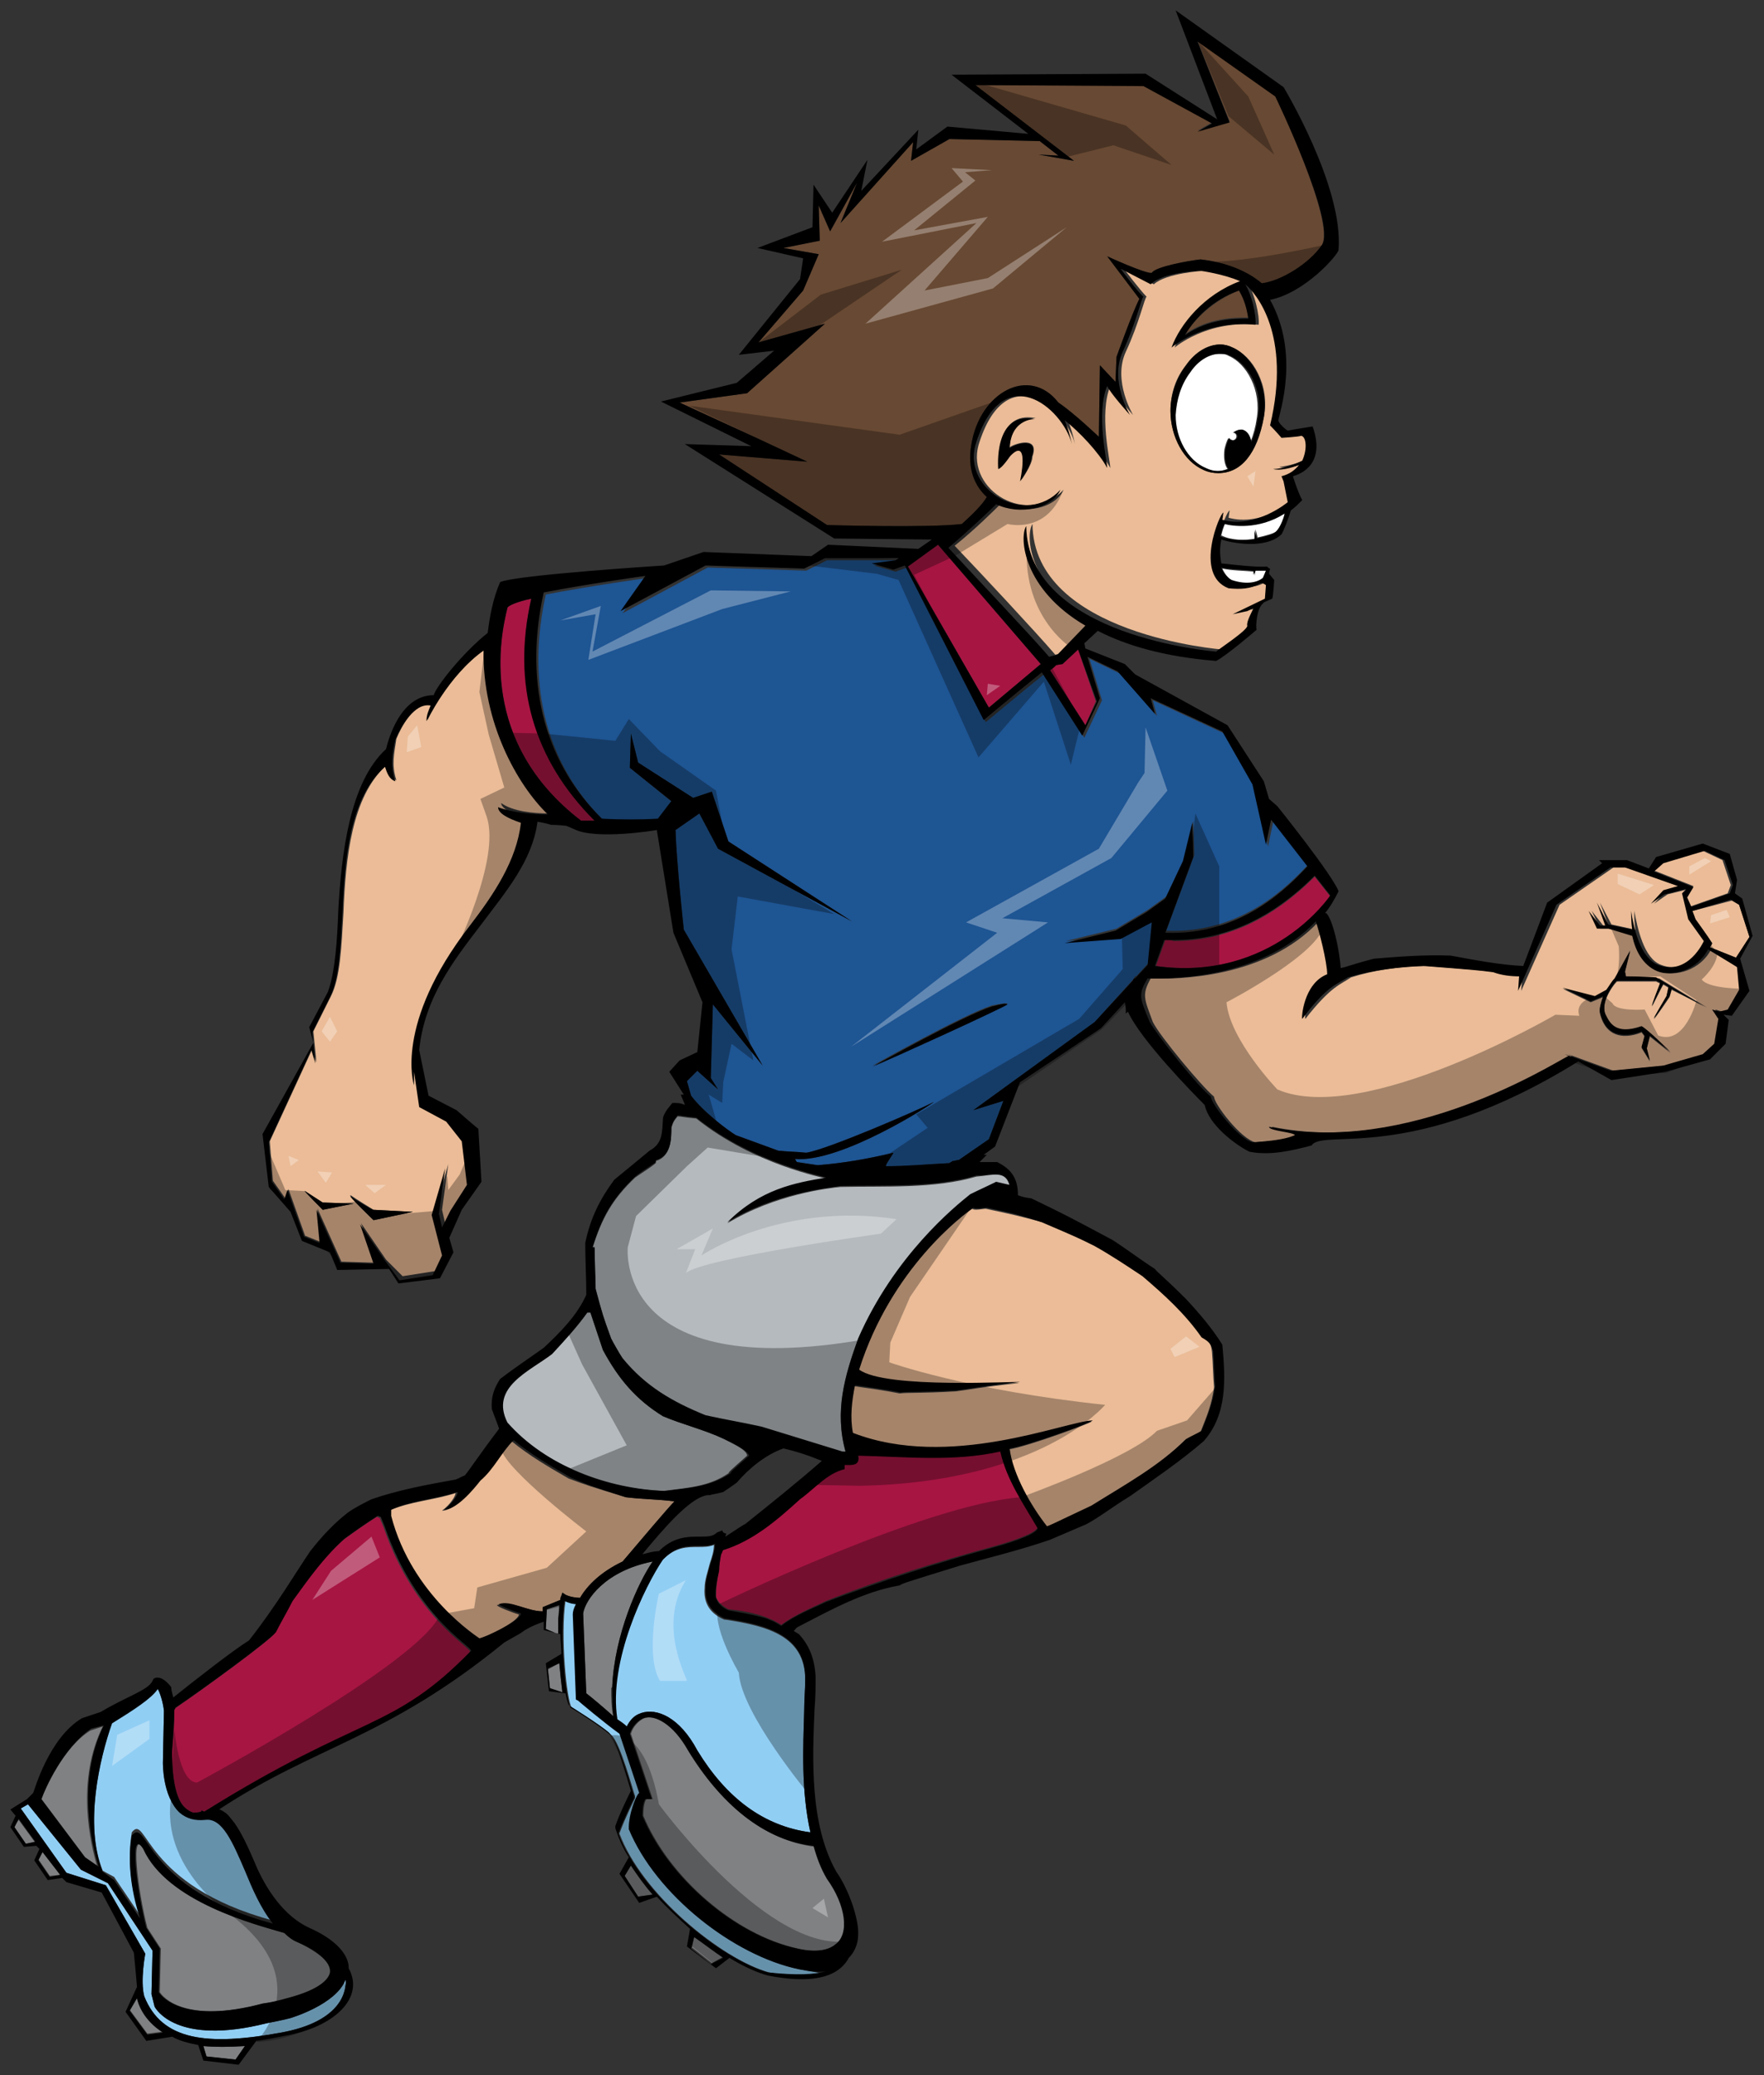
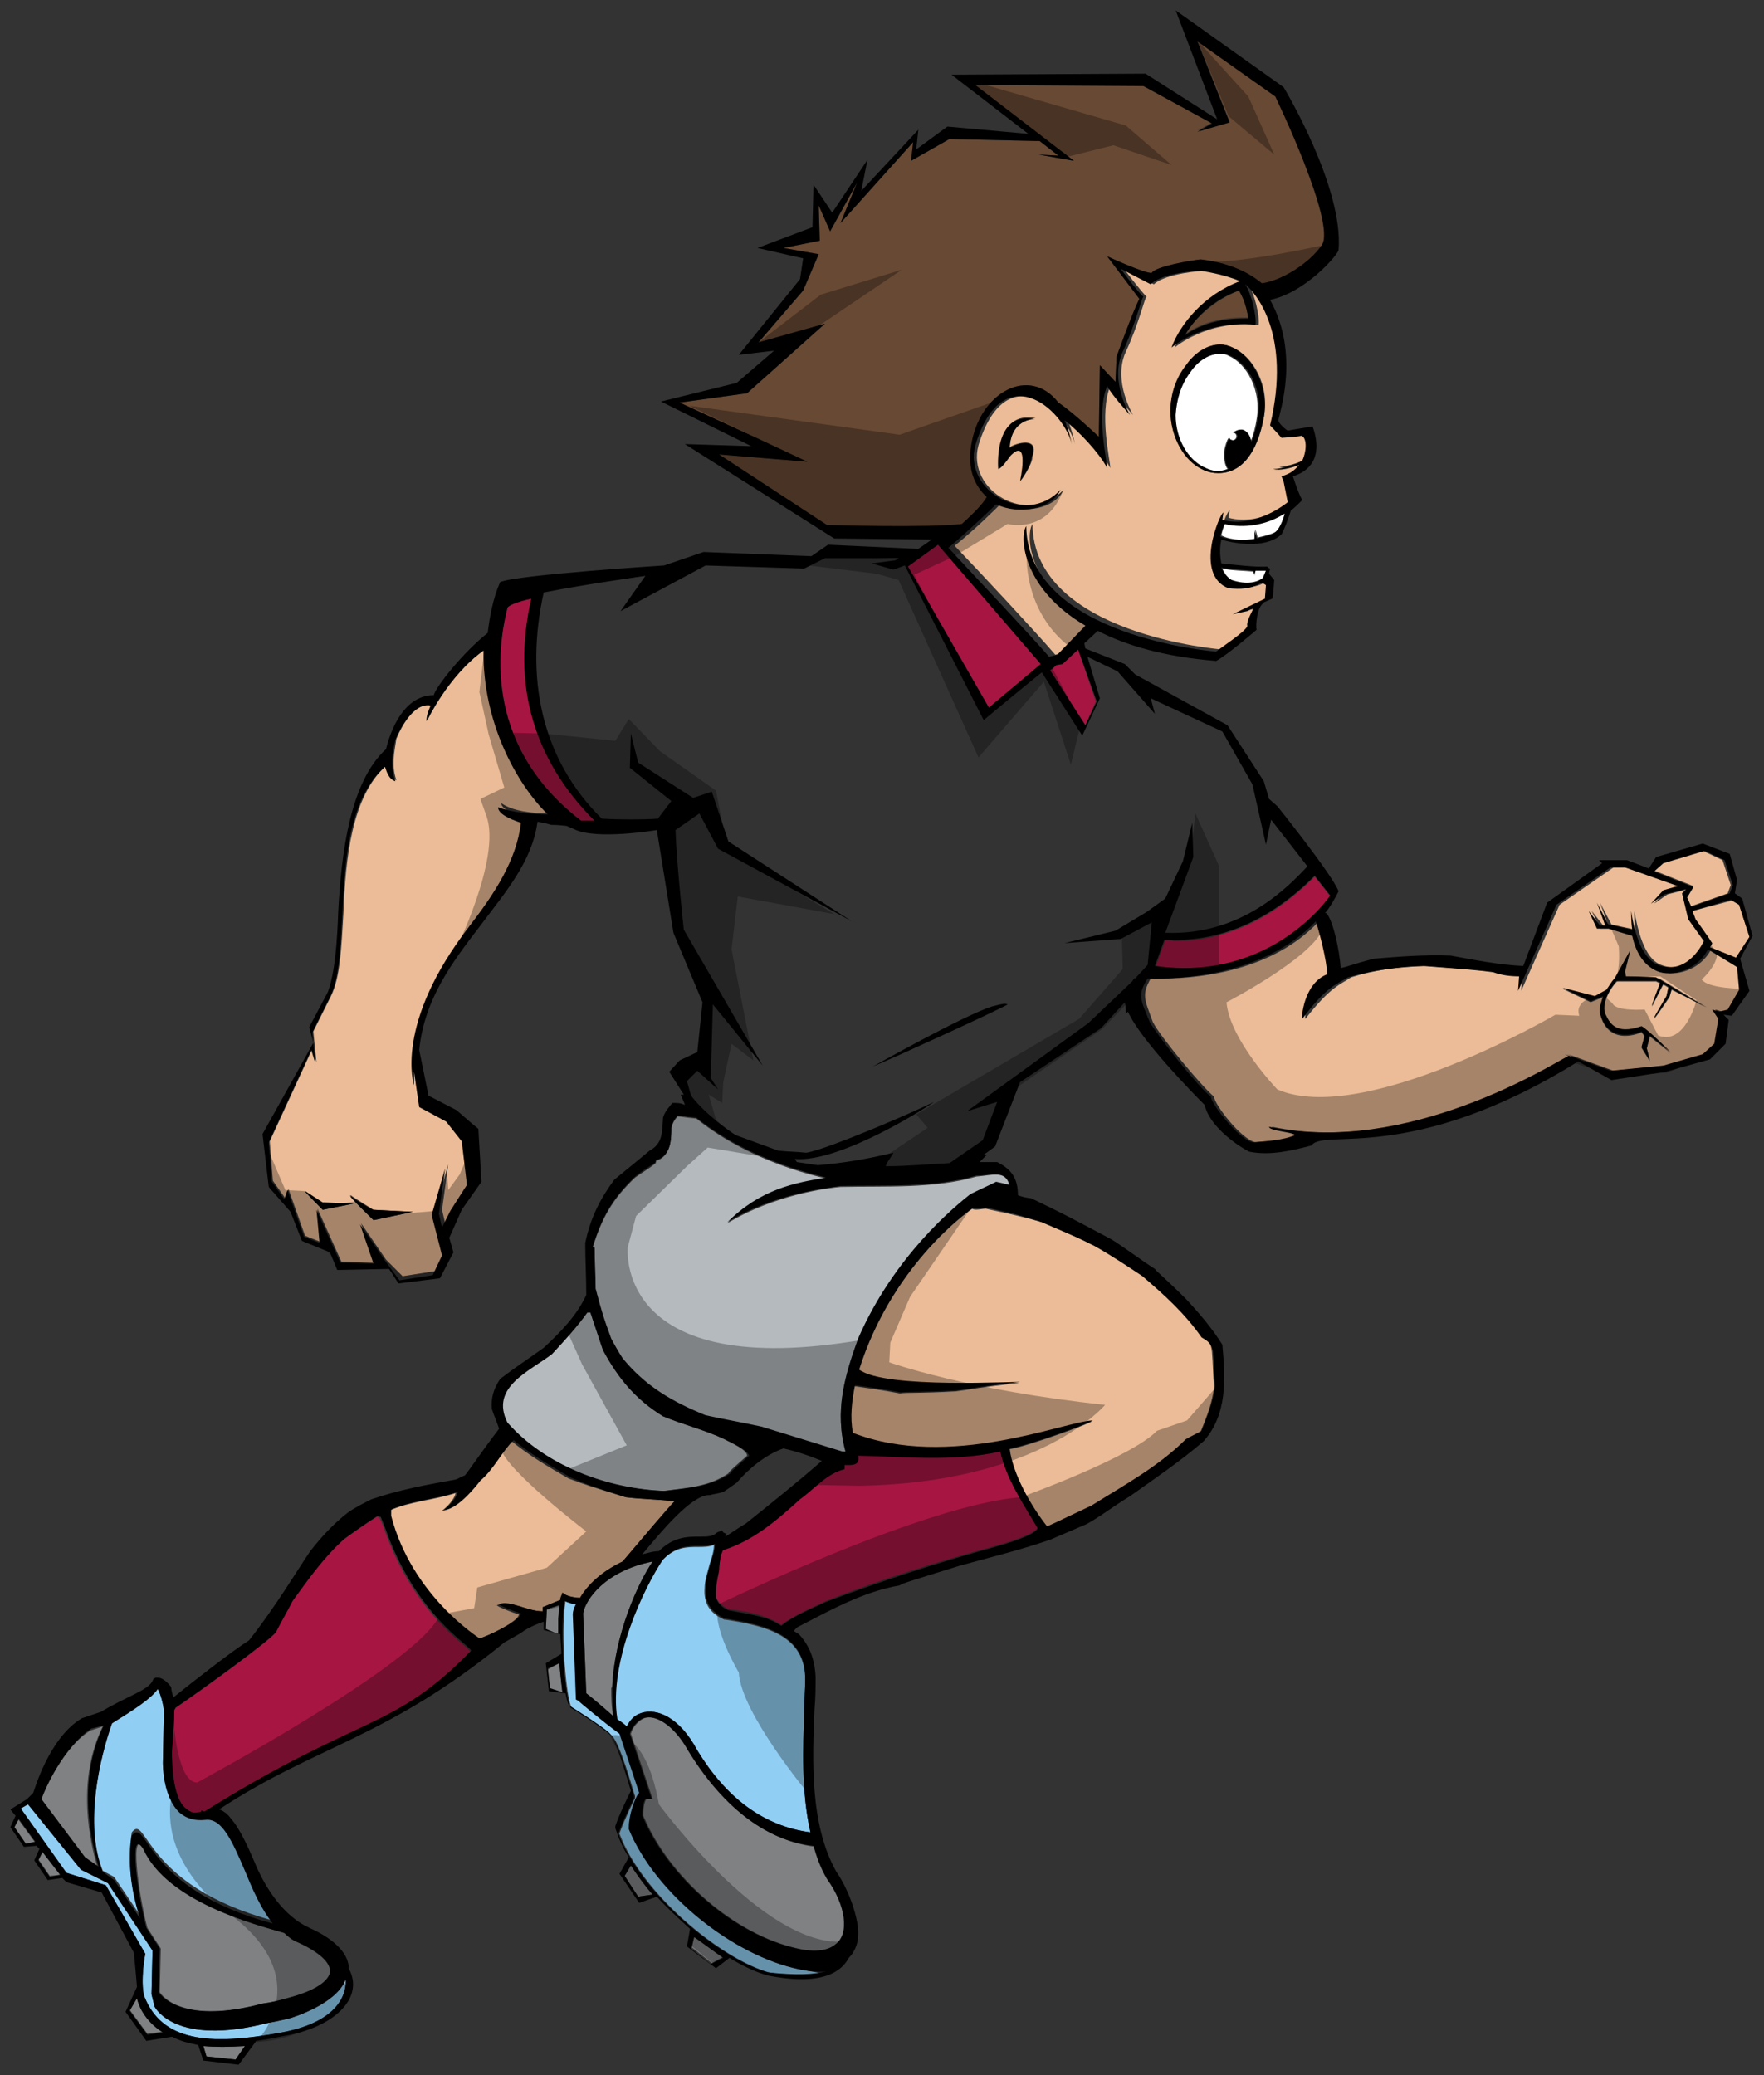
<svg xmlns="http://www.w3.org/2000/svg" version="1.1" id="layer_1" x="0px" y="0px" width="170px" height="200px" viewBox="0 0 170 200" enable-background="new 0 0 170 200" xml:space="preserve">
  <rect x="0" y="0" width="170" height="200" fill="#333333" stroke="none" />
-   <path id="color7" fill="#1E5593" d="M122.7,79.2l-0.5,2.4l-1.3-5.8l-2.9-5.1l-6.9-3.2l0.4,1.5l-3.6-4.1l-2.9-1.4l1.2,4l-1.7,3.6  l-3.9-6.1c-2,1.6-5.6,4.6-5.6,4.6l-7.6-14.9l-1.1,0.4l-2.1-0.6l2.3-0.3l0.3-0.2c-1.9,0-7.1,0-7.1,0l-2,1l-9.5-0.3l-8.2,4.4l2.4-3.4  c0,0-5.7,0.8-9.8,1.6c-1.8,8.1-0.3,16,5.6,21.8c1.7,0.1,3.9,0.1,5.4,0l1.3-1.7L60.7,74l0.1-3.3l0.7,2.8l5.3,3.4l1.8-0.6l1.6,4.8  l11.9,7.7l-12.9-7l-1.8-3.4l-2.3,1.6c0.1,3.2,0.8,9.6,0.8,9.6l7.6,13.1l-4.8-5.9l-0.2,7.1l0.7,1.1l-2-1.8l-1,1l0.4,1.4c0,0,0,0,0,0  c1.2,1.6,3.5,3.3,4.3,3.8c1.4,0.5,2.7,1,4.1,1.5c0.9,0.1,1.8,0.1,2.7,0.2c2-0.3,10.8-4.1,12.3-4.9c0,0.1-8.9,5.9-13.4,5.5  c0.1,0.1,0.1,0.2,0.2,0.3c0.7,0.1,1.3,0.2,2,0.3c2.5-0.2,4.8-0.6,7.3-1.2c0,0.1-0.9,1.3-0.7,1.3c2,0,4.1-0.2,6.1-0.3  c0.1-0.1,0.2-0.1,0.3-0.2c0.2,0,0.4-0.1,0.6-0.1l2.9-2l1.4-3.7l-2.9,0.9l11.7-8.5l3.7-4.1c0.1-0.1,0.1-0.2,0.2-0.3c0,0,0.1,0,0.1,0  l1.2-1.3l0.4-4.1l-3,1.6l-5.4,0.4l4.9-1.2l3-1.8l1.8-1.3l1.7-3.6l0.9-3.7l0.1,3.3l-1.7,4.6l-1,2.7c7.4,0.3,11.9-4.5,13.7-6.4  L122.7,79.2z M84.1,102.7c0,0,8.7-4.9,11.5-5.8c1.1-0.2,1.1-0.2,1.5-0.2C97,97,85.7,102.2,84.1,102.7z" />
  <path id="color6" fill="#684933" d="M119.4,28c0.3,0.5,0.7,1.3,0.9,2.6c0,0-0.1,0-0.1,0c-1.2,0-3.7,0-6,1.6  C115.2,30.7,116.9,29,119.4,28z M122.9,9.2l-7.5-5.3l3.1,7.8l-3.1,0.9l1.4-0.8l-6.6-3.6L94,8.2l9.5,7.3l-3.4-0.6L102,15l-1.8-1.4  l-8.7-0.2l-3.7,2.1l0.2-1.8l-7,7.8l1.6-3.9l-2.6,4.7l-1.1-2.5l0.1,3.4l-3.5,0.7l3.4,0.6l-1.5,3.5L73.1,33l6.4-1.8L72,37.9l-6.5,0.9  l7.4,3.4l4.9,2.3l-8.5-0.7l10.4,6.8c0,0,9.9,0.3,13-0.1c1.1-1,2-1.9,2.4-2.6c-1.1-1-1.9-2.6-1.5-5c0.8-5.1,5.6-7.7,8.4-4.1  c1.5,1,3.9,3.3,3.9,3.3l0.1-6.9l1.5,1.6l0.1-2.4c0,0,1.5-4.2,2.2-5.6l-3.1-4.1c0,0,3.7,1.7,4.3,1.6c0.3-0.6,3.7-1.2,4.7-1.3  c3.5,0.4,5.3,1.8,5.9,2.3c1.8-0.2,4.6-1.9,5.8-3.7C128.7,21.4,122.9,9.2,122.9,9.2z" />
  <path id="color5" fill="#A71543" d="M69.3,151.3c0-0.5,0.1-1.1,0.2-1.6c0,0,0,0,0,0c0-0.1,0.1-0.3,0.2-0.4c2.9-1,5.2-2.9,7.4-4.9  c1.4-1,2.6-2.5,4.3-2.9c0-0.1,0-0.3,0-0.4c0.7,0,1.5,0.2,1.3-0.9c4.5,0.1,9.2,0.5,13.7-0.4c0.6,2.7,2.2,5.1,3.6,7.4  c-0.2,0.7-3.4,1.6-4.1,1.8c-5.5,1.5-11,3.2-16.3,5.3c-1,0.5-3,1.3-4.3,2.3c-0.2-0.1-0.5-0.3-0.7-0.4c-0.2-0.1-0.5-0.2-0.7-0.3  c-1.3-0.5-2.7-0.7-3.7-0.8c-0.6-0.3-1-0.7-1.2-1.2C69,153.2,69.1,152.2,69.3,151.3z M16.8,164.8c0,1.2-0.1,2.5-0.2,3.8  c0,0-0.2,4.3,1.2,5.6c0.2,0.2,0.5,0.4,0.8,0.5c0.3,0,0.5,0,0.8-0.1c0,0,0,0,0-0.1c0.1,0,0.2,0.1,0.3,0.1  c15.1-9.4,18.1-7.6,25.6-15.4c0-0.5-5.3-3.3-8.3-11.9c-0.1-0.3-0.3-0.7-0.4-1c-0.1,0-0.2-0.1-0.3-0.1c-1.1,0.7-2.1,1.4-3.2,2.2  c-2,1.8-3.4,3.8-5,6c-0.5,1-1.1,2-1.6,3c-0.6,0.8-6.9,5.4-9.7,7.3c0,0,0,0,0,0C16.9,164.6,16.8,164.7,16.8,164.8z M51.2,57.7  c-1.4,0.3-2.3,0.7-2.3,0.9c-0.7,2.8-2.8,12.9,7.1,20.5c0.2,0,0.7,0,1.3,0C51.4,73.2,49.4,66,51.2,57.7z M105.6,67.6l-1.7-5l-1.5,1.4  l-0.6,0.1c-0.1,0.1-0.3,0.3-0.6,0.5l3.4,5.3L105.6,67.6z M95.3,68.2l5-4.2l-9.9-11.5l-2.9,2.1L95.3,68.2z M112.3,90.6l-0.9,2.5  c11.2,1.6,16.8-6.7,16.8-6.7l-1.5-1.9c-4.1,4.1-8.6,6.2-13.6,6.2C112.9,90.6,112.6,90.6,112.3,90.6z" />
  <path id="color4" fill="#B5BABE" d="M97.3,114.3c-0.5-0.1-0.9-0.2-1.3-0.3c-0.9,0.4-1.7,0.8-2.5,1.2c-1.5,1.2-7.3,5.9-10.8,13.9  c-1.3,3.6-2.3,7-1.2,10.9h-0.3c-2.6-0.8-5.2-1.6-7.8-2.4c-1.8-0.4-3.6-0.8-5.4-1.1c-3.2-1.3-5.8-2.8-8-5.5c-0.4-0.7-0.7-1.3-1.1-1.9  c-0.8-2.2-0.8-2.2-1.5-4.8c-0.1-1.3-0.1-2.7-0.1-4h-0.2c0.9-2.9,1.9-4.7,4.1-6.8c0.7-0.5,1.4-0.9,2-1.4v-0.2c1.4-0.4,1.5-2,1.5-3.2  c0.2-0.6,0.2-0.6,0.6-1.1c0.4,0,0.6,0.1,1.8,0.2c5.6,4.5,12.4,5.7,12.5,5.8c-3,0.5-6.4,1.2-9.5,4.3c4.6-2.8,9.8-3.4,10.9-3.5  c4.2-0.1,9,0.2,13.1-1C95.6,113.3,96.9,112.7,97.3,114.3z M69.8,138.7c-1.9-0.9-4-1.4-5.9-2.2c-2.6-1.6-4.3-3.6-5.8-6.4  c-0.4-1.2-0.8-2.4-1.2-3.6c-0.1,0-0.2,0-0.3,0c-1,1.4-2.2,2.7-3.4,4c-2.3,1.7-6.1,3.2-4.5,6.6c3.7,4.2,9.7,6.4,15.2,6.6  c2.3-0.3,4.4-0.4,6.3-1.7c0.1-0.2,0.1-0.2,1.8-1.7C72,139.7,70.3,139,69.8,138.7z" />
  <path id="fill" fill="#FFFFFF" d="M122,55l-0.2,0.8c-0.5,0.4-1.4,0.7-3,0.2c-0.2-0.1-0.7-0.5-1-1.2c0.9,0.2,2.1,0.2,3.1,0.3l0,0.4  L121,55C121.5,55,122,55,122,55z M116.1,45.1c0.4,0.2,0.8,0.3,1.2,0.3c0.4,0,0.7-0.1,1-0.2c-0.3-0.4-0.4-1.1-0.3-1.9  c0.1-0.4,0.2-0.8,0.4-1.1c0,0.1,0.1,0.2,0.2,0.2c0.5,0.2,0.8-0.5,0.3-0.7c0,0-0.1,0-0.1,0c0.3-0.2,0.5-0.3,0.8-0.3  c0.5,0.1,0.8,0.6,0.9,1.2c0.3-0.7,0.5-1.5,0.6-2.2c0.5-2.8-1-5.4-2.7-6.1c-0.3-0.2-0.7-0.2-1-0.2c-1,0-2.1,0.6-2.9,1.8  c-0.9,1.2-1.3,2.6-1.4,4.1C113.3,42.2,114.4,44.3,116.1,45.1z M121,51.9l0-0.9l0.2,0.8c0.9-0.2,1.6-0.4,1.8-0.6  c0.4-0.4,0.7-1.3,0.9-1.8c-2.5,1.6-5.1,1.2-5.8,1c-0.2,0.4-0.3,0.8-0.4,1.2C118.7,52.1,120,52.1,121,51.9z" />
  <path id="color3" fill="#91CEF4" d="M9.9,180.3c-1.8-4.5-0.3-10.9,0.9-14.3c2.2-1.3,3.8-2.4,4.4-3.3c0.2,0.4,0.5,1.3,0.6,2.1l-0.1,5  c0,0.1-0.1,3.3,1.6,4.8c0.7,0.6,1.5,0.9,2.5,0.7c1.6-0.2,2.6,2.1,3.8,4.7c0.8,1.8,1.6,3.7,2.7,5.1c-12.6-3.4-12.1-10.4-13.6-8.5  c-0.5,3,0.1,6,0.8,8l-2.5-3.7L9.9,180.3z M28,194.5c-0.7,0.2-2.3,0.5-2.3,0.5c-8.7,2.2-10.7-1.4-10.8-1.6l-0.3-1.2l0.1-4.2l-4.3-6.5  l-2.6-1.3l-5.1-6.3l-0.7,0.4l4.4,6.2l3.8,1.2l3.8,6.6c0,0-0.5,2.6-0.1,4.1c1.7,4.3,6.1,4.8,13.2,3.5c6-1.1,6.3-4.2,6.2-5.1  C32.4,193.2,28,194.5,28,194.5z M60.4,166.4L60.4,166.4c0.3-0.6,0.8-1,1.4-1.3c1.5-0.5,3.7,0.4,5.4,3.6c2.8,4.6,6.4,7.3,10.9,7.9  c-0.9-4-0.7-8.2-0.6-11.6c0-1.1,0.1-2.2,0.1-3.1c0-4.3-3.8-5.2-7.7-5.8l-0.1,0c-1.4-0.6-2-1.6-1.9-3c0-0.8,0.3-1.6,0.5-2.4  c0.2-0.6,0.4-1.2,0.4-1.8c-0.5,0.2-1,0.2-1.5,0.2c-1.1,0-2.2,0-3.4,1.2l-0.1,0.1h0c-1.7,2.5-5.3,9.8-4.4,15.4  C59.9,166,60.2,166.2,60.4,166.4z M77.1,189.8c-6.3-1.3-13.8-7.2-16.4-13.5l0-0.2c0-1.2,0.6-2.8,0.9-3.2c0,0,0.1-0.1,0.1-0.1  l-1.9-5.7c-1.4-1-3.9-3.1-4-3.2l-0.2-0.1l-0.3-8.2l0,0c0-0.3,0.1-0.6,0.3-1c-0.3,0-0.7-0.1-1.1-0.3c-0.5,3.4,0.1,9.5,0.6,10.3  c0.4,0.2,2.9,1.8,3.8,2.6c0.9,0.8,2.1,5.4,2.3,5.9l0,0.1l0,0.1c0,0-1,2-1.5,3.4c2.1,5.8,9.8,12.1,14.4,13.4c2.7,0.5,4.5,0.5,5.5,0.2  C78.9,190.1,78,190,77.1,189.8z" />
  <path id="color2" fill="#EBBC97" d="M163.2,85.4l-3.8-1.5l0.7-0.7l4-1.2l1.9,0.9l0.8,2.4l-0.3,0.8l-3.7,1.3l-0.4-0.9L163.2,85.4z   M167.4,93.2l0.5,2.2l-1.1,1.9l-0.8,0.2l-0.7-0.2l0.6,0.9l-0.4,2.4l-1.1,1l-3.8,1.1l-5.1,0.5l-4.4-1.6l0.4,0.2c-0.1,0-0.1,0-0.1,0  c-1.6,0.8-15.4,9.6-28.8,6.8c0,0.4,2.3,0.5,2.5,0.8c-1.1,0.5-2.9,0.6-4.1,0.7c-1.4-0.3-4-3.7-4-4.4c-1.2-1-5.2-5.8-5.9-7.2  c-0.8-2.2-1.1-2.6-0.2-4.2c2.5,0.1,11.1,0,16.2-5.5c0.3,0.8,1.1,3.9,1.1,5.1c-2.3,0.9-2.5,4.3-2.4,4.3c2.5-3.2,3.4-3.3,4.4-4  c2.2-0.7,4.9-1.1,7.3-1.1c5.1,0.4,5.1,0.4,6.7,0.6c0.8,0.2,1.7,0.3,2.5,0.4l-0.1,1.4l3.7-8.3l5.2-3.6l1.4,0l5.1,1.8l-1.4,0.4  l-1.2,1.3l1.3-0.9l2-0.5l0.1,0l-0.4,0.4l0.6,2.5l1.5,2.1c0,0-1.6,3.4-4.4,2.3c-1.7-0.6-2.3-3.6-2.6-5.2c0,0.5,0,1.1,0.1,1.8  l-2.3-0.5l-1.1-2.1l0.8,2.2l-0.5,0l-1.1-1.4l0.8,1.7l1.1,0l2.3,0.7c0.3,1.4,1,2.8,2.4,3.4c1.4,0.6,3.9-0.1,4.9-2.1L167.4,93.2z   M164.5,97.1l-4.6-2.8c0,0-1.8-0.1-3.2-0.1l-0.1-0.5l0.5-2l-1.5,2.7c-0.3,0.3-0.5,0.7-0.8,1.1l-1.1,0.6l-3.1-0.8l2.7,1.3l1.2-0.5  c-0.2,0.6-0.4,1.2-0.3,1.6c0.8,3.3,4,1.8,4,1.8l0.3,0.4l-0.3,1.1l0.8,1.3l-0.3-1.2l0.3-1.2l2,1.6c0,0-2.2-2.2-2.8-2.5  c-2.6,0.9-3.1-0.4-3.5-1.2c-0.5-1.4,1.1-3.2,1.1-3.2l3.8,0l0.4,0.2c-0.2,0.5-0.8,2.1-0.8,2.2c0,0.1,0.9-1.8,1.1-2.1l0.5,0.3  l-0.2,0.9c0,0-1.3,2.2-1.2,2.1c0.1,0,1.5-2.1,1.5-2.1l0.2-0.7L164.5,97.1z M37.2,121.4l-2.4-3.5l1.3,3.8l-3.2-0.1l-2.3-5.1l0.3,3.2  l-1.5-0.6l-1.6-4.5l-0.3,0.9l-1.2-1.7l-0.3-3.8l4.1-8.9l0.4,1.3l-0.3-3l1.7-3.4l0,0c0.9-1.8,1-4.7,1.2-8c0.2-5.3,0.8-11.2,4.1-14.2  c0,0,0,0,0,0c0,0,0,0,0,0c0.2,0.6,0.4,1.2,1,1.4c-0.5-1.5-0.2-2.6,0-4c0.5-1.2,1.7-3.5,3.4-3.3c-0.2,0.6-0.4,0.9-0.4,1.5  c0,0,2-4.3,5.5-6.8c-0.2,6.9,3.2,12.9,6.2,15.8c-1.5,0-3.5-0.2-4.6-1c0,0.5,1.1,1.1,2.2,1.5c-0.5,3.6-2.6,6.9-4.9,9.9  c-7.4,9.5-5.4,15.4-5.4,15.4c0-0.4,0-0.9,0-1.3l0.5,3.4l2.6,1.4l1.5,1.9l0.5,4.2l-1.6,2.5l-0.8,1.6l-0.3-1.3l0.6-4.4l-1.3,4.5l1,3.9  l-0.9,1.9l-3.2,0.5L37.2,121.4z M34.1,116l-3-0.1c0,0-1.4-0.9-1.7-1.1c-0.3-0.2,1.7,1.8,1.7,1.8L34.1,116z M36,117.6l3.8-0.8  l-3.8-0.2c0,0-1.8-1.1-2.2-1.4C33.4,115.1,36,117.6,36,117.6z M102.5,47.2c-3.4,3.6-9.4,0.1-8.2-4.3c2.6-8.5,8.4-3.6,9.3-0.1  c-0.2-0.9-0.4-1.6-0.7-2.3c1.3,1.1,3.3,3.1,4.1,4.6c0-0.7-1.1-5.2,0-7.9c0.3,0.7,2.2,2.8,2.2,2.8s-2-3.3-0.7-6.1  c1.3-2.8,1.8-5.2,2-5.3c-0.6-0.6-2.2-2.7-2.2-2.7l2.9,1.5c1.2-1.1,4.8-1.3,4.8-1.3s2.2,0.3,3.8,1c-3.6,1.2-5.8,4.2-6.6,6.4  c0,0,3.1-2.7,8.1-2.2c0.1-0.9-0.4-3-1-3.9c0,0,0,0,0,0c0.9,0.8,4.4,4.8,2.7,13.4c0.5,0.5,1.1,1.2,1.1,1.2s1.8-0.1,1.9-0.2  c0.4,0.1,0.6,1.3,0.1,2.4c-0.6,0.3-1.8,0.7-2.8,0.8c0.6,0.2,1.8-0.1,2.5-0.4c-0.4,0.5-0.9,0.9-1.7,1.1c0.2,0.5,0.2,0.5,0.2,0.5  l0.4,2c0,0-3.1,2.6-6.3,1.7l0.1-0.7c-0.3,0-2.9,6,0.5,7.3c1.1,0.1,2.1,0.2,3.1-0.5c0.2,0,0.5,0.2,0.5,0.2l-0.1,1.3l-3.1,1.5l1.4-0.3  l0.6-0.3c-0.1,0.3-0.7,1.4-0.6,1.7c0,0.4-2.8,2.3-3,2.5c0,0-18.2-1.4-18.3-12.1c-0.7,1.1-0.4,6.1,5.7,9.6l-2.7,2.8l-0.8,0.2  c-1.8-2.1-7.3-8-9.7-10.5c2-1.6,3.9-3.5,4.6-4.2C98.6,49.7,101.7,49,102.5,47.2z M112.8,39.6c0,2.5,1.3,4.8,3.2,5.7  c0.5,0.2,0.9,0.3,1.4,0.3c2.2,0,3.8-1.9,4.4-5.4c0.6-3.1-1.1-5.9-3-6.7c-0.4-0.2-0.8-0.3-1.2-0.3c-1.2,0-2.4,0.7-3.3,2  C113.3,36.4,112.8,38,112.8,39.6z M97.3,43.1c0.1-2.3,1.8-2.7,2.5-2.8c-4-0.8-3.5,4.8-3.5,4.8s0.2,0.1,1.1-1.2c2-2.1,1,2.4,1,2.4  s1.1-1.5,1.1-2.3C100.2,42,97.9,42.7,97.3,43.1z M163.1,87.8l0.3,0.8c0,0,1.3,1.8,1.6,2.3c0,0.1-0.1,0.2-0.2,0.4l2.5,1l1.3-2l-1-3.1  l-0.7-0.4L163.1,87.8z M115.9,128.9c-1.6-2.3-3.6-4.1-5.7-5.9c-1.5-1-3-2-4.6-2.9c-1.6-0.8-1.6-0.8-5.1-2.3  c-2.7-0.7-2.7-0.7-5.5-1.3c-0.3,0-1.1,0.2-1.3,0c-0.9,0.6-7.9,5.8-11,15.6c2.5,1.9,15.4,1.1,15.5,1.2c-3.8,0.4-4.5,0.6-6.1,0.8  c-3.5,0.2-4.6,0.1-5.4,0.2c-1.5-0.3-3-0.5-4.4-0.7c-0.3,1.5-0.5,3.1-0.2,4.6c9.3,3.6,20.4-1.1,23.1-1.2c0.1,0.1-6.1,2.4-8,2.7  c0.3,2.5,2.1,5.6,3.6,7.5c0.3-0.1,0.3-0.1,4.3-2c3.2-2,6.5-3.8,9.1-6.4c0.5-0.3,1-0.5,1.5-0.8c0.6-1.5,1.1-2.7,1.3-4.3  c-0.1-1.1-0.1-2.2-0.2-3.4C116.7,129.5,116.6,129.3,115.9,128.9z M54.8,142.5c-1.9-1.1-3.8-2.2-5.5-3.6c-1.2,1.2-1.9,2.8-3.2,3.9  c-0.7,0.9-2.3,2.8-3.5,2.8c0.8-0.6,1.3-1.4,1.3-1.7c-2.1,0.7-4.4,0.8-6.4,1.7v0.6c2,7.7,8.4,11.7,8.5,11.8c0.6-0.1,4-1.7,4-2.4  c-0.7-0.2-2.2-0.8-2.1-0.9c1.3-0.5,2.9,0.6,4.4,0.6l0-0.4l1.7-0.7c0-0.1,0-0.2,0.1-0.4l0.1-0.3l0.3,0.2c0.4,0.2,1,0.3,1.4,0.3  c0.7-1.2,2-2.5,4.1-3.5c1.7-2,4.4-5.2,5-5.8c-1.5-0.2-3.1-0.2-4.7-0.4C56.7,143.2,56.7,143.2,54.8,142.5z" />
  <path id="color1" fill="#808183" d="M4.1,178.5l1.7,2.2l-1,0.1l-1.1-1.6L4.1,178.5z M1.3,176.1l1.1,1.6l1-0.1l-1.6-2.2L1.3,176.1z   M28.7,187.2c-0.5-0.2-0.9-0.5-1.3-0.9c-2.8-0.9-11.3-3-13.5-8.1c-1.4-2.2-0.6,4.1,0.3,7.6l1.3,2l-0.1,4.2c0.3,0.5,2.5,3.1,10,1.1  c0.8-0.1,1.6-0.3,2.3-0.5c3.5-0.9,4.1-2,4.2-2.5C31.9,189.2,30.8,188.2,28.7,187.2z M13.2,192.5l-0.7,1.2l1.7,2.3l1.6-0.2  C13.8,194.7,13.3,193.1,13.2,192.5z M19.6,197.2l0.3,1l2.8,0.3l0.9-1.3C22,197.3,20.7,197.3,19.6,197.2z M8.7,166.8  c-2.6,1.6-4.5,5.8-4.8,6.7l4.2,5.6l1.3,0.9c-0.7-2.3-2.1-8.3,0.5-13.6L8.7,166.8z M79.9,181.2c-0.6-1-1-2.1-1.3-3.2  c-5-0.6-9.2-4.2-12.2-9.3c-1.4-2.5-3.2-3.5-4.3-3.1c-0.5,0.2-1.1,0.8-1.3,1.5l2.1,6.3l-0.6,0c-0.1,0.1-0.3,0.5-0.3,1.6  c2.5,6,8.9,11.5,14.9,12.8c1.7,0.4,3,0.2,3.7-0.4C82,186.4,81.6,183.7,79.9,181.2z M66.7,187.7l1.9,1.5l1.1-0.6  c-0.9-0.6-1.8-1.3-2.8-2L66.7,187.7z M60.2,180.8l1.3,2l1.4-0.2c-0.8-0.9-1.5-1.9-2.1-2.8L60.2,180.8z M52.8,160.9l0.2,1.9l1.2,0.3  c-0.1-0.8-0.2-1.7-0.3-2.8L52.8,160.9z M59,162.6c0.2-5,2.5-10.1,3.9-12.1c-4.6,0.9-6.5,3.7-6.7,5l0.3,7.7c0.4,0.3,1.6,1.3,2.6,2.2  c-0.2-0.9-0.2-1.8-0.2-2.7L59,162.6z M53.8,156c0-0.5,0.1-0.9,0.1-1.3l-1.2,0.4l-0.1,1.9l1.2,0.5C53.8,157,53.8,156.5,53.8,156z" />
-   <path id="outline" d="M97.1,96.8c-0.1,0.2-11.5,5.4-13,6c0,0,8.7-4.9,11.5-5.8C96.8,96.7,96.8,96.7,97.1,96.8z M167.7,92.4l0.9,3.1  l-1.7,2.4l-0.8-0.1l0.5,0.5l-0.3,2.3l-1.5,1.5l-4.3,1.2l-5.2,0.8l-3.2-1.8c-16.1,10-24.6,6.4-25.7,8.1c-1.9,0.5-4,1-6,0.6  c-1.4-0.7-3.9-2.6-4.3-4.5c-1.1-1.1-6.2-6.3-7.4-9c-0.1,0.1-0.1,0.1-0.2,0.2c0-0.3,0-0.7-0.1-1.1l-2.3,2.5l-7.8,5.2l-2.4,6.2  l-1.1,0.8c0.1,0,0.2,0,0.3,0c-0.2,0.2-0.4,0.4-0.7,0.7h1.7c1.4,0.7,2,1.6,2,3.2c0.6,0.2,0.6,0.2,1.3,0.3c3.3,1.6,3.3,1.6,7.8,4  c1.4,0.9,2.7,1.9,4.1,2.8c0.2,0.3,0.9,0.8,3,2.9c1.3,1.4,2.5,2.8,3.5,4.4c0.3,3.3,0.5,6.7-1.8,9.3c-2.2,1.9-4.7,3.6-7.1,5.3  c-1.8,1.1-2.9,2-4.2,2.7c-1.2,0.5-2.3,1-3.5,1.5c-2.9,1-5.8,1.7-8.7,2.5c-5.5,1.7-5.5,1.7-5.8,1.9c-3.5,0.6-6.7,2.4-9.8,4  c-0.2,0.1-0.3,0.3-0.4,0.4c0.2,0.1,0.3,0.2,0.5,0.3c0.9,1,1.5,2.2,1.6,4.1c0,0.9,0,2-0.1,3.1c-0.2,4.7-0.5,11.1,2.1,15.7  c1.2,1.7,2.2,4.6,2.1,6.1c0,0.9-0.4,1.7-0.9,2.2c-0.6,1.1-2.2,2.8-7.8,1.7c-1.1-0.3-2.4-0.9-3.7-1.7l-1.3,1l-2.8-2.1l0.3-1.7  c-1.1-1-2.2-2-3.2-3.1l-1.7,0.6l-1.9-2.8l0.9-1.6c-0.6-0.9-1-1.9-1.3-2.8l0-0.1l0-0.1c0.4-1.2,1.3-3,1.5-3.4  c-0.4-1.4-1.4-4.9-2.1-5.6c-0.9-0.8-3.8-2.6-3.8-2.6l-0.1-0.1c-0.1-0.2-0.2-0.6-0.3-1.1l-1.6-0.2l-0.3-2.7l1.5-0.9  c0-0.6-0.1-1.3-0.1-1.9l-1.6-0.4l0-0.8c-0.6,0.2-1.1,0.4-1.8,0.8c-0.4,0.3-0.4,0.3-2,1.2c-11.4,9.3-18.1,9.9-27.5,16.1  c0,0,0,0,0.1,0c0.4,0.2,0.7,0.4,1,0.8l0.4,0.5c0.7,1,1.3,2.3,1.9,3.7c1.1,2.7,2.9,5.3,5.3,6.4c2.5,1.1,3.7,2.5,3.8,3.7  c0,0.1,0,0.1,0,0.2c1.6,2.9-1.5,5.7-6.1,6.5c-1,0.2-2,0.4-2.8,0.5L23,199l-3.4-0.4l-0.5-1.5c-1-0.2-1.8-0.4-2.5-0.8l-2.5,0.4l-2-2.8  l1.1-2.4c-0.1-1.3-0.3-3.3-0.3-3.3l-3.1-5.8l-3.4-1L6,181l-1.4,0.2l-1.3-1.9l0.5-1.1l-0.3-0.3L2.3,178L1,176.1l0.5-1.1l-0.5-0.6  l1.6-1l0.6-0.6c0.1-0.2,1.5-5.3,4.7-7.2l1.8-0.6c2.5-1.5,4.6-2.1,5-3l0.1-0.2l0.2-0.1c0.6-0.1,1.1,0.4,1.5,0.9c0,0.3,0.1,0.6,0.2,1  c2-1.6,5.7-4.5,7.3-5.5c2.6-3.3,4.6-6.7,5.9-8.6c1.1-1.4,2.2-2.6,3.6-3.7c0.7-0.5,1.5-0.9,2.3-1.3c2.6-0.9,5.3-1.4,8.1-1.9  c0.3-0.1,0.6-0.3,0.9-0.4c0.5-0.6,1.4-2,3.3-4.5c-0.2-0.6-0.5-1.3-0.7-1.9c-0.1-1.1,0.2-2,0.8-2.9c1.3-1,2.8-2,4.2-3  c1.6-1.5,3.2-3.1,4.1-5.1c0-1.7-0.1-3.4-0.1-5c0.5-2.4,1.4-4.2,2.8-6.1c1.1-0.9,2.2-1.8,3.4-2.8c1.3-0.7,1.2-1.8,1.3-3.2  c0.2-0.6,0.5-0.9,0.9-1.4c0.5,0,0.8,0,1.2,0.2c0-0.1-0.2-0.5-0.4-1c0.1,0,0.2,0,0.3,0l-1.4-2.2l1-1.1l1.7-0.8l0.5-4.8l-2.8-6.7  l-1.6-9.9c0,0-5.9,1-8-0.1c-0.2-0.1-0.5-0.2-0.7-0.3c-0.8-0.1-1.4-0.1-1.5-0.1c-0.3-0.1-0.7-0.2-1.3-0.3c-0.5,3.8-3.1,6.8-5.5,10  c-2.6,3.4-5.4,7-5.9,12l0.9,4.4l2.7,1.4l1.5,1.3l0.6,0.5l0.3,5.1l-1.9,2.7l-1.2,2.7l0.4,1.4l-1.3,2.5l-4,0.5l-0.9-1.4l-5,0.1  l-0.7-1.7l-2.7-1.1l-1.1-2.8l-2.1-2.4l-0.6-5.1l4.9-8.8l-0.4-1.5l1.8-3.4c0.7-1.9,0.9-5,1-7.8c0.3-5.5,1.1-12.4,4.6-15.6  c0.7-2.8,2.2-5.2,4.6-5.2c0.2-0.8,2.8-4.1,5.2-6c0.2-1.6,0.5-3.3,1.2-4.9c1.6-0.7,15.8-1.6,15.8-1.6l3.8-1.3l10.4,0.4l1.6-1.1  l8.7,0.4l1.3-0.9l-9.4-0.1L66,42.8l6.4,0.2l-8.7-4.3l7.3-1.8l3.6-3.1l-3.4,0.4l5.9-7.3l0.3-2l-4.4-1l5.3-2l0.1-4.1l1.8,2.7l3.4-5.1  l-0.6,3l5.5-5.9l-0.2,1.9l3-2.2l7.8,0.7l-7.4-5.7l18.7-0.1l6.9,4.4L113.3,1l10.4,7.4c0,0,5.8,9.6,5.3,15.7c-0.1,0.5-3.2,4.1-6.6,4.8  c2.9,5.2,0.9,10.9,0.8,11.6c0,0.3,0.7,0.9,0.9,1c0,0,1.7-0.3,2.4-0.4c1.3,3.7-1.2,4.6-1.9,4.8c0,0,0.5,1.6,0.9,2.3  c-0.4,0.4-0.7,0.7-1.1,1c-0.2,0.7-0.7,2-0.9,2.3c-1.6,1.5-4.9,0.8-5.8,0.5c-0.2,1-0.1,1.7,0,2.3c1,0.1,3.4,0.4,4.4,0.3  c0.1,0.1,0.2,0.2,0.3,0.2c0,0.1-0.1,0.3-0.1,0.5l0.5,0.6c0,0-0.1,1.7-0.2,1.8l-0.9,0.4c0,0,0,0,0.1,0c-0.7,0.4-0.8,2.3-0.7,2.6  c0,0-2.9,2.5-3.9,3c-5-0.4-8.7-1.5-11.4-2.9l-1.3,1.2l0.1,0.5l3.8,1.5l1,1l8.9,4.9l3.5,5.4l0.5,1.7l0.8,0.7c0,0,5.3,6.6,5.9,8.2  c-0.4,0.8-0.8,1.5-1.3,2.1c0,0,0.1,0,0.1,0c0.6,0.5,1.3,3.5,1.4,5.3c0.6-0.1,0.9-0.3,3.2-0.9c2.4-0.2,4.9-0.4,7.4-0.3  c2.2,0.4,4.7,0.9,7,1l2.3-6.1l5.3-3.8l-0.3-0.3l2.7,0l2.1,0.8l0.7-1.1l4.5-1.3l2.6,1l0.7,2.5l-0.2,1.3l0.7,0.5l1,3.6L167.7,92.4z   M166.8,86.7l-3.7,1.1l0.3,0.8c0,0,1.3,1.8,1.6,2.3c0,0.1-0.1,0.2-0.2,0.4l2.5,1l1.3-2l-1-3.1L166.8,86.7z M159.4,84l3.8,1.5l-0.6,1  l0.4,0.9l3.7-1.3l0.3-0.8l-0.8-2.4l-1.9-0.9l-4,1.2L159.4,84z M128.2,86.3l-1.5-1.9c-4.1,4.1-8.6,6.2-13.6,6.2c-0.3,0-0.6,0-0.9,0  l-0.9,2.5C122.6,94.7,128.2,86.3,128.2,86.3z M103.9,62.6l-1.5,1.4l-0.6,0.1c-0.1,0.1-0.3,0.3-0.6,0.5l3.4,5.3l1.1-2.3L103.9,62.6z   M117.7,54.7c0.3,0.8,0.8,1.1,1,1.2c1.5,0.5,2.5,0.2,3-0.2L122,55c0,0-0.4,0-1,0l-0.2,0.4l0-0.4C119.9,54.9,118.6,54.9,117.7,54.7z   M123.8,49.5c-2.5,1.6-5.1,1.2-5.8,1c-0.2,0.4-0.3,0.8-0.4,1.2c1,0.4,2.3,0.4,3.3,0.3l0-0.9l0.2,0.8c0.9-0.2,1.6-0.4,1.8-0.6  C123.4,50.9,123.7,50,123.8,49.5z M120,27.4C120,27.4,120,27.4,120,27.4c0.6,0.9,1.1,3,1,3.9c-5-0.5-8.1,2.2-8.1,2.2  c0.8-2.2,3.1-5.1,6.6-6.4c-1.6-0.7-3.8-1-3.8-1s-3.6,0.1-4.8,1.3l-2.9-1.5c0,0,1.6,2.2,2.2,2.7c-0.2,0.1-0.7,2.5-2,5.3  c-1.3,2.8,0.7,6.1,0.7,6.1s-1.9-2.1-2.2-2.8c-1.1,2.7,0,7.2,0,7.9c-0.8-1.5-2.7-3.5-4.1-4.6c0.3,0.7,0.5,1.4,0.7,2.3  c-0.9-3.5-6.7-8.4-9.3,0.1c-1.2,4.4,4.9,7.9,8.2,4.3c-0.8,1.8-3.9,2.5-6.2,1.4c-0.7,0.7-2.6,2.5-4.6,4.2c2.4,2.6,8,8.5,9.7,10.5  l0.8-0.2l2.7-2.8c-6-3.5-6.4-8.5-5.7-9.6c0.1,10.7,18.3,12.1,18.3,12.1c0.2-0.2,3.1-2.1,3-2.5c-0.1-0.4,0.5-1.4,0.6-1.7l-0.6,0.3  l-1.4,0.3l3.1-1.5l0.1-1.3c0,0-0.2-0.2-0.5-0.2c-1,0.6-2,0.6-3.1,0.5c-3.4-1.3-0.8-7.3-0.5-7.3l-0.1,0.7c3.2,0.9,6.3-1.7,6.3-1.7  l-0.4-2c0,0,0,0-0.2-0.5c0.8-0.2,1.3-0.6,1.7-1.1c-0.7,0.3-1.9,0.6-2.5,0.4c1,0,2.2-0.5,2.8-0.8c0.5-1.1,0.4-2.3-0.1-2.4  c-0.2,0.1-1.9,0.2-1.9,0.2s-0.6-0.7-1.1-1.2C124.5,32.2,121,28.2,120,27.4z M119.4,28c-2.5,0.9-4.2,2.6-5.2,4.3  c2.3-1.6,4.8-1.6,6-1.6c0,0,0.1,0,0.1,0C120.1,29.3,119.7,28.5,119.4,28z M92.7,50.5c1.1-1,2-1.9,2.4-2.6c-1.1-1-1.9-2.6-1.5-5  c0.8-5.1,5.6-7.7,8.4-4.1c1.5,1,3.9,3.3,3.9,3.3l0.1-6.9l1.5,1.6l0.1-2.4c0,0,1.5-4.2,2.2-5.6l-3.1-4.1c0,0,3.7,1.7,4.3,1.6  c0.3-0.6,3.7-1.2,4.7-1.3c3.5,0.4,5.3,1.8,5.9,2.3c1.8-0.2,4.6-1.9,5.8-3.7c1.4-2.1-4.5-14.3-4.5-14.3l-7.5-5.3l3.1,7.8l-3.1,0.9  l1.4-0.8l-6.6-3.6L94,8.2l9.5,7.3l-3.4-0.6L102,15l-1.8-1.4l-8.7-0.2l-3.7,2.1l0.2-1.8l-7,7.8l1.6-3.9l-2.6,4.7l-1.1-2.5l0.1,3.4  l-3.5,0.7l3.4,0.6l-1.5,3.5L73.1,33l6.4-1.8L72,37.9l-6.5,0.9l7.4,3.4l4.9,2.3l-8.5-0.7l10.4,6.8C79.6,50.6,89.5,50.9,92.7,50.5z   M87.5,54.6l7.8,13.6l5-4.2l-9.9-11.5L87.5,54.6z M52.8,78.5c-3-2.9-6.3-8.9-6.2-15.8c-3.5,2.5-5.5,6.9-5.5,6.8c0-0.6,0.2-1,0.4-1.5  c-1.6-0.3-2.9,2.1-3.4,3.3c-0.3,1.4-0.5,2.5,0,4c-0.6-0.2-0.8-0.8-1-1.4c0,0,0,0,0,0c0,0,0,0,0,0c-3.4,3-3.9,8.9-4.1,14.2  c-0.2,3.4-0.3,6.2-1.2,8l0,0l-1.7,3.4l0.3,3l-0.4-1.3l-4.1,8.9l0.3,3.8l1.2,1.7l0.3-0.9l1.6,4.5l1.5,0.6l-0.3-3.2l2.3,5.1l3.2,0.1  l-1.3-3.8l2.4,3.5l1.4,1.9l3.2-0.5l0.9-1.9l-1-3.9l1.3-4.5l-0.6,4.4l0.3,1.3l0.8-1.6l1.6-2.5l-0.5-4.2l-1.5-1.9l-2.6-1.4l-0.5-3.4  c0,0.4,0,0.8,0,1.3c0,0-2-5.9,5.4-15.4c2.3-3,4.5-6.3,4.9-9.9c-1.2-0.4-2.2-0.9-2.2-1.5C49.3,78.3,51.3,78.5,52.8,78.5z M57.3,79.1  c-5.9-5.9-8-13.1-6.1-21.4c-1.4,0.3-2.3,0.7-2.3,0.9c-0.7,2.8-2.8,12.9,7.1,20.5C56.2,79.1,56.7,79.1,57.3,79.1z M48.9,137.1  c3.7,4.2,9.7,6.4,15.2,6.6c2.3-0.3,4.4-0.4,6.3-1.7c0.1-0.2,0.1-0.2,1.8-1.7c-0.2-0.6-1.8-1.3-2.4-1.6c-1.9-0.9-4-1.4-5.9-2.2  c-2.6-1.6-4.3-3.6-5.8-6.4c-0.4-1.2-0.8-2.4-1.2-3.6c-0.1,0-0.2,0-0.3,0c-1,1.4-2.2,2.7-3.4,4C51,132.2,47.2,133.7,48.9,137.1z   M70,147.8c0,0.1-0.1,0.2-0.1,0.3c0.8-0.5,1.8-1.2,1.9-1.2c2.5-2,5-4,7.4-6.1c-1.2-0.5-2.4-0.9-3.7-1.2c-1.7,0.6-3.3,1.9-4.5,3.3  c-0.7,0.5-0.7,0.5-1.3,0.9c-0.7,0.2-1,0.2-1.3,0.3c-0.1,0-0.1,0-0.2,0c-1.7,0.2-4.3,3.3-6.3,5.7c0.5-0.1,1-0.3,1.6-0.3  c1.4-1.4,2.8-1.4,3.9-1.4c0.8,0,1.3,0,1.7-0.4l0.5-0.2l0.1,0.2C69.9,147.8,69.9,147.8,70,147.8z M59,162.7l0-0.1  c0.2-5,2.5-10.1,3.9-12.1c-4.6,0.9-6.5,3.7-6.7,5l0.3,7.7c0.4,0.3,1.6,1.3,2.6,2.2C59,164.5,59,163.6,59,162.7z M4,173.4l4.2,5.6  l1.3,0.9c-0.7-2.3-2.1-8.3,0.5-13.6l-1.2,0.3C6.1,168.4,4.3,172.5,4,173.4z M3.4,177.5l-1.6-2.2l-0.4,0.8l1.1,1.6L3.4,177.5z   M5.8,180.7l-1.7-2.2l-0.4,0.8l1.1,1.6L5.8,180.7z M15.7,195.9c-1.9-1.2-2.4-2.8-2.5-3.3l-0.7,1.2l1.7,2.3L15.7,195.9z M23.6,197.2  c-1.6,0.1-2.9,0.1-4,0l0.3,1l2.8,0.3L23.6,197.2z M28,194.5c-0.7,0.2-2.3,0.5-2.3,0.5c-8.7,2.2-10.7-1.4-10.8-1.6l-0.3-1.2l0.1-4.2  l-4.3-6.5l-2.6-1.3l-5.1-6.3l-0.7,0.4l4.4,6.2l3.8,1.2l3.8,6.6c0,0-0.5,2.6-0.1,4.1c1.7,4.3,6.1,4.8,13.2,3.5c6-1.1,6.3-4.2,6.2-5.1  C32.4,193.2,28,194.5,28,194.5z M13.8,178.2c-1.4-2.2-0.6,4.1,0.3,7.6l1.3,2l-0.1,4.2c0.3,0.5,2.5,3.1,10,1.1  c0.8-0.1,1.6-0.3,2.3-0.5c3.5-0.9,4.1-2,4.2-2.5c0.1-0.9-1-2-3.1-2.9c-0.5-0.2-0.9-0.5-1.3-0.9C24.6,185.5,16.1,183.3,13.8,178.2z   M19.8,175.4c-1,0.1-1.8-0.1-2.5-0.7c-1.6-1.5-1.6-4.7-1.6-4.8l0.1-5c-0.1-0.9-0.4-1.8-0.6-2.1c-0.6,0.9-2.3,2-4.4,3.3  c-1.2,3.4-2.7,9.8-0.9,14.3l1.1,0.8l2.5,3.7c-0.7-2.1-1.3-5.1-0.8-8c1.6-1.8,1,5.1,13.6,8.5c-1.2-1.5-2-3.4-2.7-5.1  C22.4,177.5,21.4,175.2,19.8,175.4z M45.4,159.1c0-0.5-5.3-3.3-8.3-11.9c-0.1-0.3-0.3-0.7-0.4-1c-0.1,0-0.2-0.1-0.3-0.1  c-1.1,0.7-2.1,1.4-3.2,2.2c-2,1.8-3.4,3.8-5,6c-0.5,1-1.1,2-1.6,3c-0.6,0.8-6.9,5.4-9.7,7.3c0,0,0,0,0,0c0,0.1-0.1,0.2-0.1,0.2  c0,1.2-0.1,2.5-0.2,3.8c0,0-0.2,4.3,1.2,5.6c0.2,0.2,0.5,0.4,0.8,0.5c0.3,0,0.5,0,0.8-0.1c0,0,0,0,0-0.1c0.1,0,0.2,0.1,0.3,0.1  C34.9,165.1,37.8,166.9,45.4,159.1z M52.3,155.3l0-0.4l1.7-0.7c0-0.1,0-0.2,0.1-0.4l0.1-0.3l0.3,0.2c0.4,0.2,1,0.3,1.4,0.3  c0.7-1.2,2-2.5,4.1-3.5c1.7-2,4.4-5.2,5-5.8c-1.5-0.2-3.1-0.2-4.7-0.4c-3.4-1.1-3.4-1.1-5.3-1.9c-1.9-1.1-3.8-2.2-5.5-3.6  c-1.2,1.2-1.9,2.8-3.2,3.9c-0.7,0.9-2.3,2.8-3.5,2.8c0.8-0.6,1.3-1.4,1.3-1.7c-2.1,0.7-4.4,0.8-6.4,1.7v0.6c2,7.7,8.4,11.7,8.5,11.8  c0.6-0.1,4-1.7,4-2.4c-0.7-0.2-2.2-0.8-2.1-0.9C49.2,154.2,50.8,155.3,52.3,155.3z M53.9,154.7l-1.2,0.4l-0.1,1.9l1.2,0.5  c0-0.5,0-1,0-1.5C53.9,155.5,53.9,155.1,53.9,154.7z M54.2,163.1c-0.1-0.8-0.2-1.7-0.3-2.8l-1.1,0.5l0.2,1.9L54.2,163.1z   M62.9,182.6c-0.8-0.9-1.5-1.9-2.1-2.8l-0.6,1l1.3,2L62.9,182.6z M69.7,188.7c-0.9-0.6-1.8-1.3-2.8-2l-0.3,1.1l1.9,1.5L69.7,188.7z   M79.6,190c-0.7,0.1-1.6,0-2.6-0.2c-6.3-1.3-13.8-7.2-16.4-13.5l0-0.2c0-1.2,0.6-2.8,0.9-3.2c0,0,0.1-0.1,0.1-0.1l-1.9-5.7  c-1.4-1-3.9-3.1-4-3.2l-0.2-0.1l-0.3-8.2l0,0c0-0.3,0.1-0.6,0.3-1c-0.3,0-0.7-0.1-1.1-0.3c-0.5,3.4,0.1,9.5,0.6,10.3  c0.4,0.2,2.9,1.8,3.8,2.6c0.9,0.8,2.1,5.4,2.3,5.9l0,0.1l0,0.1c0,0-1,2-1.5,3.4c2.1,5.8,9.8,12.1,14.4,13.4  C76.8,190.4,78.5,190.3,79.6,190z M66.3,168.7c-1.4-2.5-3.2-3.5-4.3-3.1c-0.5,0.2-1.1,0.8-1.3,1.5l2.1,6.3l-0.6,0  c-0.1,0.1-0.3,0.5-0.3,1.6c2.5,6,8.9,11.5,14.9,12.8c1.7,0.4,3,0.2,3.7-0.4c1.4-1,1-3.8-0.8-6.3c-0.6-1-1-2.1-1.3-3.2  C73.6,177.4,69.4,173.8,66.3,168.7z M70,156l-0.1,0c-1.4-0.6-2-1.6-1.9-3c0-0.8,0.3-1.6,0.5-2.4c0.2-0.6,0.4-1.2,0.4-1.8  c-0.5,0.2-1,0.2-1.5,0.2c-1.1,0-2.2,0-3.4,1.2l-0.1,0.1h0c-1.7,2.5-5.3,9.8-4.4,15.4c0.3,0.2,0.6,0.4,0.8,0.6l0.1,0.1  c0.3-0.6,0.7-1.1,1.4-1.3c1.5-0.5,3.7,0.4,5.4,3.6c2.8,4.6,6.4,7.3,10.9,7.9c-0.9-4-0.7-8.2-0.6-11.6c0-1.1,0.1-2.2,0.1-3.1  C77.7,157.6,73.9,156.6,70,156z M100,147.3c-1.4-2.4-3-4.7-3.6-7.4c-4.5,1-9.1,0.5-13.7,0.4c0.2,1-0.6,0.9-1.3,0.9  c0,0.1,0,0.2,0,0.4c-1.7,0.4-2.9,1.9-4.3,2.9c-2.2,2-4.5,4-7.4,4.9c-0.1,0.1-0.1,0.3-0.2,0.4c0,0,0,0,0,0c-0.1,0.5-0.2,1.1-0.2,1.6  c-0.2,0.9-0.4,1.9-0.3,2.6c0.2,0.5,0.5,0.9,1.2,1.2c1,0.2,2.4,0.4,3.7,0.8c0.2,0.1,0.5,0.2,0.7,0.3c0.2,0.1,0.5,0.3,0.7,0.4  c1.2-1,3.3-1.8,4.3-2.3c5.3-2,10.8-3.8,16.3-5.3C96.6,148.9,99.8,148,100,147.3z M95.1,116.4c-0.3,0-1.1,0.2-1.3,0  c-0.9,0.6-7.9,5.8-11,15.6c2.5,1.9,15.4,1.1,15.5,1.2c-3.8,0.4-4.5,0.6-6.1,0.8c-3.5,0.2-4.6,0.1-5.4,0.2c-1.5-0.3-3-0.5-4.4-0.7  c-0.3,1.5-0.5,3.1-0.2,4.6c9.3,3.6,20.4-1.1,23.1-1.2c0.1,0.1-6.1,2.4-8,2.7c0.3,2.5,2.1,5.6,3.6,7.5c0.3-0.1,0.3-0.1,4.3-2  c3.2-2,6.5-3.8,9.1-6.4c0.5-0.3,1-0.5,1.5-0.8c0.6-1.5,1.1-2.7,1.3-4.3c-0.1-1.1-0.1-2.2-0.2-3.4c-0.2-0.7-0.4-0.9-1.1-1.3  c-1.6-2.3-3.6-4.1-5.7-5.9c-1.5-1-3-2-4.6-2.9c-1.6-0.8-1.6-0.8-5.1-2.3C97.9,117,97.9,117,95.1,116.4z M94.1,113.3  c-4.1,1.2-8.8,0.9-13.1,1c-1.2,0.2-6.4,0.7-10.9,3.5c3.2-3.2,6.5-3.8,9.5-4.3c0-0.1-6.9-1.3-12.5-5.8c-1.2-0.1-1.4-0.2-1.8-0.2  c-0.4,0.5-0.4,0.5-0.6,1.1c0,1.2,0,2.8-1.5,3.2v0.2c-0.7,0.5-1.4,0.9-2,1.4c-2.2,2.1-3.2,3.9-4.1,6.8h0.2c0,1.3,0.1,2.6,0.1,4  c0.7,2.6,0.7,2.6,1.5,4.8c0.3,0.6,0.7,1.3,1.1,1.9c2.2,2.7,4.8,4.2,8,5.5c1.8,0.4,3.6,0.7,5.4,1.1c2.6,0.8,5.2,1.6,7.8,2.4h0.3  c-1.1-3.9-0.1-7.3,1.2-10.9c3.5-8,9.3-12.7,10.8-13.9c0.8-0.4,1.7-0.8,2.5-1.2c0.4,0.1,0.9,0.2,1.3,0.3  C96.9,112.7,95.6,113.3,94.1,113.3z M109.1,94.6c0.1-0.1,0.1-0.2,0.2-0.3c0,0,0.1,0,0.1,0l1.2-1.3l0.4-4.1l-3,1.6l-5.4,0.4l4.9-1.2  l3-1.8l1.8-1.3l1.7-3.6l0.9-3.7l0.1,3.3l-1.7,4.6l-1,2.7c7.4,0.3,11.9-4.5,13.7-6.4l-3.5-4.5l-0.5,2.4l-1.3-5.8l-2.9-5.1l-6.9-3.2  l0.4,1.5l-3.6-4.1l-2.9-1.4l1.2,4l-1.7,3.6l-3.9-6.1c-2,1.6-5.6,4.6-5.6,4.6l-7.6-14.9l-1.1,0.4l-2.1-0.6l2.3-0.3l0.3-0.2  c-1.9,0-7.1,0-7.1,0l-2,1l-9.5-0.3l-8.2,4.4l2.4-3.4c0,0-5.7,0.8-9.8,1.6c-1.8,8.1-0.3,16,5.6,21.8c1.7,0.1,3.9,0.1,5.4,0l1.3-1.7  L60.7,74l0.1-3.3l0.7,2.8l5.3,3.4l1.8-0.6l1.6,4.8l11.9,7.7l-12.9-7l-1.8-3.4l-2.3,1.6c0.1,3.2,0.8,9.6,0.8,9.6l7.6,13.1l-4.8-5.9  l-0.2,7.1l0.7,1.1l-2-1.8l-1,1l0.4,1.4c0,0,0,0,0,0c1.2,1.6,3.5,3.3,4.3,3.8c1.4,0.5,2.7,1,4.1,1.5c0.9,0.1,1.8,0.1,2.7,0.2  c2-0.3,10.8-4.1,12.3-4.9c0,0.1-8.9,5.9-13.4,5.5c0.1,0.1,0.1,0.2,0.2,0.3c0.7,0.1,1.3,0.2,2,0.3c2.5-0.2,4.8-0.6,7.3-1.2  c0,0.1-0.9,1.3-0.7,1.3c2,0,4.1-0.2,6.1-0.3c0.1-0.1,0.2-0.1,0.3-0.2c0.2,0,0.4-0.1,0.6-0.1l2.9-2l1.4-3.7l-2.9,0.9l11.7-8.5  L109.1,94.6z M167.4,93.2l-2.8-1.7c-1,2-3.5,2.7-4.9,2.1c-1.4-0.6-2.1-2-2.4-3.4l-2.3-0.7l-1.1,0l-0.8-1.7l1.1,1.4l0.5,0l-0.8-2.2  l1.1,2.1l2.3,0.5c-0.1-0.7-0.1-1.3-0.1-1.8c0.2,1.5,0.9,4.6,2.6,5.2c2.9,1.1,4.4-2.3,4.4-2.3l-1.5-2.1l-0.6-2.5l0.4-0.4l-0.1,0  l-2,0.5l-1.3,0.9l1.2-1.3l1.4-0.4l-5.1-1.8l-1.4,0l-5.2,3.6l-3.7,8.3l0.1-1.4c-0.8,0-1.7-0.1-2.5-0.4c-1.6-0.2-1.6-0.2-6.7-0.6  c-2.4,0.1-5,0.4-7.3,1.1c-1.1,0.7-2,0.8-4.4,4c-0.1,0,0.1-3.4,2.4-4.3c0-1.2-0.8-4.3-1.1-5.1c-5.1,5.4-13.7,5.6-16.2,5.5  c-1,1.6-0.7,2,0.2,4.2c0.8,1.4,4.7,6.3,5.9,7.2c0,0.7,2.7,4.1,4,4.4c1.2-0.1,3-0.2,4.1-0.7c-0.2-0.3-2.5-0.4-2.5-0.8  c13.4,2.8,27.2-6,28.8-6.8c0,0,0.1,0,0.1,0l-0.4-0.2l4.4,1.6l5.1-0.5l3.8-1.1l1.1-1l0.4-2.4l-0.6-0.9l0.7,0.2l0.8-0.2l1.1-1.9  L167.4,93.2z M156.7,94.1l-0.1-0.5l0.5-2l-1.5,2.7c-0.3,0.3-0.5,0.7-0.8,1.1l-1.1,0.6l-3.1-0.8l2.7,1.3l1.2-0.5  c-0.2,0.6-0.4,1.2-0.3,1.6c0.8,3.3,4,1.8,4,1.8l0.3,0.4l-0.3,1.1l0.8,1.3l-0.3-1.2l0.3-1.2l2,1.6c0,0-2.2-2.2-2.8-2.5  c-2.6,0.9-3.1-0.4-3.5-1.2c-0.5-1.4,1.1-3.2,1.1-3.2l3.8,0l0.4,0.2c-0.2,0.5-0.8,2.1-0.8,2.2c0,0.1,0.9-1.8,1.1-2.1l0.5,0.3  l-0.2,0.9c0,0-1.3,2.2-1.2,2.1c0.1,0,1.5-2.1,1.5-2.1l0.2-0.7l3.1,1.7l-4.6-2.8C159.9,94.2,158.1,94.1,156.7,94.1z M33.8,115.3  c-0.4-0.2,2.2,2.3,2.2,2.3l3.8-0.8l-3.8-0.2C36,116.7,34.2,115.6,33.8,115.3z M29.4,114.8c-0.3-0.2,1.7,1.8,1.7,1.8l3-0.6l-3-0.1  C31.1,115.9,29.7,115,29.4,114.8z M99.7,40.4c-4-0.8-3.5,4.8-3.5,4.8s0.2,0.1,1.1-1.2c2-2.1,1,2.4,1,2.4s1.1-1.5,1.1-2.3  c0.8-2-1.4-1.4-2.1-0.9C97.4,40.8,99,40.4,99.7,40.4z M121.8,40.2c-0.7,3.6-2.2,5.4-4.4,5.4c-0.5,0-1-0.1-1.4-0.3  c-1.9-0.8-3.2-3.2-3.2-5.7c0-1.6,0.6-3.2,1.5-4.4c0.9-1.3,2.2-2,3.3-2c0.4,0,0.8,0.1,1.2,0.3C120.6,34.3,122.3,37.1,121.8,40.2z   M118.6,34.3c-0.3-0.2-0.7-0.2-1-0.2c-1,0-2.1,0.6-2.9,1.8c-0.9,1.2-1.3,2.6-1.4,4.1c0,2.3,1.2,4.4,2.9,5.1c0.4,0.2,0.8,0.3,1.2,0.3  c0.4,0,0.7-0.1,1-0.2c-0.3-0.4-0.4-1.1-0.3-1.9c0.1-0.4,0.2-0.8,0.4-1.1c0,0.1,0.1,0.2,0.2,0.2c0.5,0.2,0.8-0.5,0.3-0.7  c0,0-0.1,0-0.1,0c0.3-0.2,0.5-0.3,0.8-0.3c0.5,0.1,0.8,0.6,0.9,1.2c0.3-0.7,0.5-1.5,0.6-2.2C121.8,37.6,120.3,35.1,118.6,34.3z" />
+   <path id="outline" d="M97.1,96.8c-0.1,0.2-11.5,5.4-13,6c0,0,8.7-4.9,11.5-5.8C96.8,96.7,96.8,96.7,97.1,96.8z M167.7,92.4l0.9,3.1  l-1.7,2.4l-0.8-0.1l0.5,0.5l-0.3,2.3l-1.5,1.5l-4.3,1.2l-5.2,0.8l-3.2-1.8c-16.1,10-24.6,6.4-25.7,8.1c-1.9,0.5-4,1-6,0.6  c-1.4-0.7-3.9-2.6-4.3-4.5c-1.1-1.1-6.2-6.3-7.4-9c-0.1,0.1-0.1,0.1-0.2,0.2c0-0.3,0-0.7-0.1-1.1l-2.3,2.5l-7.8,5.2l-2.4,6.2  l-1.1,0.8c0.1,0,0.2,0,0.3,0c-0.2,0.2-0.4,0.4-0.7,0.7h1.7c1.4,0.7,2,1.6,2,3.2c0.6,0.2,0.6,0.2,1.3,0.3c3.3,1.6,3.3,1.6,7.8,4  c1.4,0.9,2.7,1.9,4.1,2.8c0.2,0.3,0.9,0.8,3,2.9c1.3,1.4,2.5,2.8,3.5,4.4c0.3,3.3,0.5,6.7-1.8,9.3c-2.2,1.9-4.7,3.6-7.1,5.3  c-1.8,1.1-2.9,2-4.2,2.7c-1.2,0.5-2.3,1-3.5,1.5c-2.9,1-5.8,1.7-8.7,2.5c-5.5,1.7-5.5,1.7-5.8,1.9c-3.5,0.6-6.7,2.4-9.8,4  c-0.2,0.1-0.3,0.3-0.4,0.4c0.2,0.1,0.3,0.2,0.5,0.3c0.9,1,1.5,2.2,1.6,4.1c0,0.9,0,2-0.1,3.1c-0.2,4.7-0.5,11.1,2.1,15.7  c1.2,1.7,2.2,4.6,2.1,6.1c0,0.9-0.4,1.7-0.9,2.2c-0.6,1.1-2.2,2.8-7.8,1.7c-1.1-0.3-2.4-0.9-3.7-1.7l-1.3,1l-2.8-2.1l0.3-1.7  c-1.1-1-2.2-2-3.2-3.1l-1.7,0.6l-1.9-2.8l0.9-1.6c-0.6-0.9-1-1.9-1.3-2.8l0-0.1l0-0.1c0.4-1.2,1.3-3,1.5-3.4  c-0.4-1.4-1.4-4.9-2.1-5.6c-0.9-0.8-3.8-2.6-3.8-2.6l-0.1-0.1c-0.1-0.2-0.2-0.6-0.3-1.1l-1.6-0.2l-0.3-2.7l1.5-0.9  c0-0.6-0.1-1.3-0.1-1.9l-1.6-0.4l0-0.8c-0.6,0.2-1.1,0.4-1.8,0.8c-0.4,0.3-0.4,0.3-2,1.2c-11.4,9.3-18.1,9.9-27.5,16.1  c0,0,0,0,0.1,0c0.4,0.2,0.7,0.4,1,0.8l0.4,0.5c0.7,1,1.3,2.3,1.9,3.7c1.1,2.7,2.9,5.3,5.3,6.4c2.5,1.1,3.7,2.5,3.8,3.7  c0,0.1,0,0.1,0,0.2c1.6,2.9-1.5,5.7-6.1,6.5c-1,0.2-2,0.4-2.8,0.5L23,199l-3.4-0.4l-0.5-1.5c-1-0.2-1.8-0.4-2.5-0.8l-2.5,0.4l-2-2.8  l1.1-2.4c-0.1-1.3-0.3-3.3-0.3-3.3l-3.1-5.8l-3.4-1L6,181l-1.4,0.2l-1.3-1.9l0.5-1.1l-0.3-0.3L2.3,178L1,176.1l0.5-1.1l-0.5-0.6  l1.6-1l0.6-0.6c0.1-0.2,1.5-5.3,4.7-7.2l1.8-0.6c2.5-1.5,4.6-2.1,5-3l0.1-0.2l0.2-0.1c0.6-0.1,1.1,0.4,1.5,0.9c0,0.3,0.1,0.6,0.2,1  c2-1.6,5.7-4.5,7.3-5.5c2.6-3.3,4.6-6.7,5.9-8.6c1.1-1.4,2.2-2.6,3.6-3.7c0.7-0.5,1.5-0.9,2.3-1.3c2.6-0.9,5.3-1.4,8.1-1.9  c0.3-0.1,0.6-0.3,0.9-0.4c0.5-0.6,1.4-2,3.3-4.5c-0.2-0.6-0.5-1.3-0.7-1.9c-0.1-1.1,0.2-2,0.8-2.9c1.3-1,2.8-2,4.2-3  c1.6-1.5,3.2-3.1,4.1-5.1c0-1.7-0.1-3.4-0.1-5c0.5-2.4,1.4-4.2,2.8-6.1c1.1-0.9,2.2-1.8,3.4-2.8c1.3-0.7,1.2-1.8,1.3-3.2  c0.2-0.6,0.5-0.9,0.9-1.4c0.5,0,0.8,0,1.2,0.2c0-0.1-0.2-0.5-0.4-1c0.1,0,0.2,0,0.3,0l-1.4-2.2l1-1.1l1.7-0.8l0.5-4.8l-2.8-6.7  l-1.6-9.9c0,0-5.9,1-8-0.1c-0.2-0.1-0.5-0.2-0.7-0.3c-0.8-0.1-1.4-0.1-1.5-0.1c-0.3-0.1-0.7-0.2-1.3-0.3c-0.5,3.8-3.1,6.8-5.5,10  c-2.6,3.4-5.4,7-5.9,12l0.9,4.4l2.7,1.4l1.5,1.3l0.6,0.5l0.3,5.1l-1.9,2.7l-1.2,2.7l0.4,1.4l-1.3,2.5l-4,0.5l-0.9-1.4l-5,0.1  l-0.7-1.7l-2.7-1.1l-1.1-2.8l-2.1-2.4l-0.6-5.1l4.9-8.8l-0.4-1.5l1.8-3.4c0.7-1.9,0.9-5,1-7.8c0.3-5.5,1.1-12.4,4.6-15.6  c0.7-2.8,2.2-5.2,4.6-5.2c0.2-0.8,2.8-4.1,5.2-6c0.2-1.6,0.5-3.3,1.2-4.9c1.6-0.7,15.8-1.6,15.8-1.6l3.8-1.3l10.4,0.4l1.6-1.1  l8.7,0.4l1.3-0.9l-9.4-0.1L66,42.8l6.4,0.2l-8.7-4.3l7.3-1.8l3.6-3.1l-3.4,0.4l5.9-7.3l0.3-2l-4.4-1l5.3-2l0.1-4.1l1.8,2.7l3.4-5.1  l-0.6,3l5.5-5.9l-0.2,1.9l3-2.2l7.8,0.7l-7.4-5.7l18.7-0.1l6.9,4.4L113.3,1l10.4,7.4c0,0,5.8,9.6,5.3,15.7c-0.1,0.5-3.2,4.1-6.6,4.8  c2.9,5.2,0.9,10.9,0.8,11.6c0,0.3,0.7,0.9,0.9,1c0,0,1.7-0.3,2.4-0.4c1.3,3.7-1.2,4.6-1.9,4.8c0,0,0.5,1.6,0.9,2.3  c-0.4,0.4-0.7,0.7-1.1,1c-0.2,0.7-0.7,2-0.9,2.3c-1.6,1.5-4.9,0.8-5.8,0.5c-0.2,1-0.1,1.7,0,2.3c1,0.1,3.4,0.4,4.4,0.3  c0.1,0.1,0.2,0.2,0.3,0.2c0,0.1-0.1,0.3-0.1,0.5l0.5,0.6c0,0-0.1,1.7-0.2,1.8l-0.9,0.4c0,0,0,0,0.1,0c-0.7,0.4-0.8,2.3-0.7,2.6  c0,0-2.9,2.5-3.9,3c-5-0.4-8.7-1.5-11.4-2.9l-1.3,1.2l0.1,0.5l3.8,1.5l1,1l8.9,4.9l3.5,5.4l0.5,1.7l0.8,0.7c0,0,5.3,6.6,5.9,8.2  c-0.4,0.8-0.8,1.5-1.3,2.1c0,0,0.1,0,0.1,0c0.6,0.5,1.3,3.5,1.4,5.3c0.6-0.1,0.9-0.3,3.2-0.9c2.4-0.2,4.9-0.4,7.4-0.3  c2.2,0.4,4.7,0.9,7,1l2.3-6.1l5.3-3.8l-0.3-0.3l2.7,0l2.1,0.8l0.7-1.1l4.5-1.3l2.6,1l0.7,2.5l-0.2,1.3l0.7,0.5l1,3.6L167.7,92.4z   M166.8,86.7l-3.7,1.1l0.3,0.8c0,0,1.3,1.8,1.6,2.3c0,0.1-0.1,0.2-0.2,0.4l2.5,1l1.3-2l-1-3.1L166.8,86.7z M159.4,84l3.8,1.5l-0.6,1  l0.4,0.9l3.7-1.3l0.3-0.8l-0.8-2.4l-1.9-0.9l-4,1.2L159.4,84z M128.2,86.3l-1.5-1.9c-4.1,4.1-8.6,6.2-13.6,6.2c-0.3,0-0.6,0-0.9,0  l-0.9,2.5C122.6,94.7,128.2,86.3,128.2,86.3z M103.9,62.6l-1.5,1.4l-0.6,0.1c-0.1,0.1-0.3,0.3-0.6,0.5l3.4,5.3l1.1-2.3L103.9,62.6z   M117.7,54.7c0.3,0.8,0.8,1.1,1,1.2c1.5,0.5,2.5,0.2,3-0.2L122,55c0,0-0.4,0-1,0l-0.2,0.4l0-0.4C119.9,54.9,118.6,54.9,117.7,54.7z   M123.8,49.5c-2.5,1.6-5.1,1.2-5.8,1c-0.2,0.4-0.3,0.8-0.4,1.2c1,0.4,2.3,0.4,3.3,0.3l0-0.9l0.2,0.8c0.9-0.2,1.6-0.4,1.8-0.6  C123.4,50.9,123.7,50,123.8,49.5z M120,27.4C120,27.4,120,27.4,120,27.4c0.6,0.9,1.1,3,1,3.9c-5-0.5-8.1,2.2-8.1,2.2  c0.8-2.2,3.1-5.1,6.6-6.4c-1.6-0.7-3.8-1-3.8-1s-3.6,0.1-4.8,1.3l-2.9-1.5c0,0,1.6,2.2,2.2,2.7c-0.2,0.1-0.7,2.5-2,5.3  c-1.3,2.8,0.7,6.1,0.7,6.1s-1.9-2.1-2.2-2.8c-1.1,2.7,0,7.2,0,7.9c-0.8-1.5-2.7-3.5-4.1-4.6c0.3,0.7,0.5,1.4,0.7,2.3  c-0.9-3.5-6.7-8.4-9.3,0.1c-1.2,4.4,4.9,7.9,8.2,4.3c-0.8,1.8-3.9,2.5-6.2,1.4c-0.7,0.7-2.6,2.5-4.6,4.2c2.4,2.6,8,8.5,9.7,10.5  l0.8-0.2l2.7-2.8c-6-3.5-6.4-8.5-5.7-9.6c0.1,10.7,18.3,12.1,18.3,12.1c0.2-0.2,3.1-2.1,3-2.5c-0.1-0.4,0.5-1.4,0.6-1.7l-0.6,0.3  l-1.4,0.3l3.1-1.5l0.1-1.3c0,0-0.2-0.2-0.5-0.2c-1,0.6-2,0.6-3.1,0.5c-3.4-1.3-0.8-7.3-0.5-7.3l-0.1,0.7c3.2,0.9,6.3-1.7,6.3-1.7  l-0.4-2c0,0,0,0-0.2-0.5c0.8-0.2,1.3-0.6,1.7-1.1c-0.7,0.3-1.9,0.6-2.5,0.4c1,0,2.2-0.5,2.8-0.8c0.5-1.1,0.4-2.3-0.1-2.4  c-0.2,0.1-1.9,0.2-1.9,0.2s-0.6-0.7-1.1-1.2C124.5,32.2,121,28.2,120,27.4z M119.4,28c-2.5,0.9-4.2,2.6-5.2,4.3  c2.3-1.6,4.8-1.6,6-1.6c0,0,0.1,0,0.1,0C120.1,29.3,119.7,28.5,119.4,28z M92.7,50.5c1.1-1,2-1.9,2.4-2.6c-1.1-1-1.9-2.6-1.5-5  c0.8-5.1,5.6-7.7,8.4-4.1c1.5,1,3.9,3.3,3.9,3.3l0.1-6.9l1.5,1.6l0.1-2.4c0,0,1.5-4.2,2.2-5.6l-3.1-4.1c0,0,3.7,1.7,4.3,1.6  c0.3-0.6,3.7-1.2,4.7-1.3c3.5,0.4,5.3,1.8,5.9,2.3c1.8-0.2,4.6-1.9,5.8-3.7c1.4-2.1-4.5-14.3-4.5-14.3l-7.5-5.3l3.1,7.8l-3.1,0.9  l1.4-0.8l-6.6-3.6L94,8.2l9.5,7.3l-3.4-0.6L102,15l-1.8-1.4l-8.7-0.2l-3.7,2.1l0.2-1.8l-7,7.8l1.6-3.9l-2.6,4.7l-1.1-2.5l0.1,3.4  l-3.5,0.7l3.4,0.6l-1.5,3.5L73.1,33l6.4-1.8L72,37.9l-6.5,0.9l7.4,3.4l4.9,2.3l-8.5-0.7l10.4,6.8C79.6,50.6,89.5,50.9,92.7,50.5z   M87.5,54.6l7.8,13.6l5-4.2l-9.9-11.5L87.5,54.6z M52.8,78.5c-3-2.9-6.3-8.9-6.2-15.8c-3.5,2.5-5.5,6.9-5.5,6.8c0-0.6,0.2-1,0.4-1.5  c-1.6-0.3-2.9,2.1-3.4,3.3c-0.3,1.4-0.5,2.5,0,4c-0.6-0.2-0.8-0.8-1-1.4c0,0,0,0,0,0c0,0,0,0,0,0c-3.4,3-3.9,8.9-4.1,14.2  c-0.2,3.4-0.3,6.2-1.2,8l0,0l-1.7,3.4l0.3,3l-0.4-1.3l-4.1,8.9l0.3,3.8l1.2,1.7l0.3-0.9l1.6,4.5l1.5,0.6l-0.3-3.2l2.3,5.1l3.2,0.1  l-1.3-3.8l2.4,3.5l1.4,1.9l3.2-0.5l0.9-1.9l-1-3.9l1.3-4.5l-0.6,4.4l0.3,1.3l0.8-1.6l1.6-2.5l-0.5-4.2l-1.5-1.9l-2.6-1.4l-0.5-3.4  c0,0.4,0,0.8,0,1.3c0,0-2-5.9,5.4-15.4c2.3-3,4.5-6.3,4.9-9.9c-1.2-0.4-2.2-0.9-2.2-1.5C49.3,78.3,51.3,78.5,52.8,78.5z M57.3,79.1  c-5.9-5.9-8-13.1-6.1-21.4c-1.4,0.3-2.3,0.7-2.3,0.9c-0.7,2.8-2.8,12.9,7.1,20.5C56.2,79.1,56.7,79.1,57.3,79.1z M48.9,137.1  c3.7,4.2,9.7,6.4,15.2,6.6c2.3-0.3,4.4-0.4,6.3-1.7c0.1-0.2,0.1-0.2,1.8-1.7c-0.2-0.6-1.8-1.3-2.4-1.6c-1.9-0.9-4-1.4-5.9-2.2  c-2.6-1.6-4.3-3.6-5.8-6.4c-0.4-1.2-0.8-2.4-1.2-3.6c-0.1,0-0.2,0-0.3,0c-1,1.4-2.2,2.7-3.4,4C51,132.2,47.2,133.7,48.9,137.1z   M70,147.8c0,0.1-0.1,0.2-0.1,0.3c0.8-0.5,1.8-1.2,1.9-1.2c2.5-2,5-4,7.4-6.1c-1.2-0.5-2.4-0.9-3.7-1.2c-1.7,0.6-3.3,1.9-4.5,3.3  c-0.7,0.5-0.7,0.5-1.3,0.9c-0.7,0.2-1,0.2-1.3,0.3c-0.1,0-0.1,0-0.2,0c-1.7,0.2-4.3,3.3-6.3,5.7c0.5-0.1,1-0.3,1.6-0.3  c1.4-1.4,2.8-1.4,3.9-1.4c0.8,0,1.3,0,1.7-0.4l0.5-0.2l0.1,0.2C69.9,147.8,69.9,147.8,70,147.8z M59,162.7l0-0.1  c0.2-5,2.5-10.1,3.9-12.1c-4.6,0.9-6.5,3.7-6.7,5l0.3,7.7c0.4,0.3,1.6,1.3,2.6,2.2C59,164.5,59,163.6,59,162.7z M4,173.4l4.2,5.6  l1.3,0.9c-0.7-2.3-2.1-8.3,0.5-13.6l-1.2,0.3C6.1,168.4,4.3,172.5,4,173.4z M3.4,177.5l-1.6-2.2l-0.4,0.8l1.1,1.6L3.4,177.5z   M5.8,180.7l-1.7-2.2l-0.4,0.8l1.1,1.6L5.8,180.7z M15.7,195.9c-1.9-1.2-2.4-2.8-2.5-3.3l-0.7,1.2l1.7,2.3L15.7,195.9z M23.6,197.2  c-1.6,0.1-2.9,0.1-4,0l0.3,1l2.8,0.3L23.6,197.2z M28,194.5c-0.7,0.2-2.3,0.5-2.3,0.5c-8.7,2.2-10.7-1.4-10.8-1.6l-0.3-1.2l0.1-4.2  l-4.3-6.5l-2.6-1.3l-5.1-6.3l-0.7,0.4l4.4,6.2l3.8,1.2l3.8,6.6c0,0-0.5,2.6-0.1,4.1c1.7,4.3,6.1,4.8,13.2,3.5c6-1.1,6.3-4.2,6.2-5.1  C32.4,193.2,28,194.5,28,194.5z M13.8,178.2c-1.4-2.2-0.6,4.1,0.3,7.6l1.3,2l-0.1,4.2c0.3,0.5,2.5,3.1,10,1.1  c0.8-0.1,1.6-0.3,2.3-0.5c3.5-0.9,4.1-2,4.2-2.5c0.1-0.9-1-2-3.1-2.9c-0.5-0.2-0.9-0.5-1.3-0.9C24.6,185.5,16.1,183.3,13.8,178.2z   M19.8,175.4c-1,0.1-1.8-0.1-2.5-0.7c-1.6-1.5-1.6-4.7-1.6-4.8l0.1-5c-0.1-0.9-0.4-1.8-0.6-2.1c-0.6,0.9-2.3,2-4.4,3.3  c-1.2,3.4-2.7,9.8-0.9,14.3l1.1,0.8l2.5,3.7c-0.7-2.1-1.3-5.1-0.8-8c1.6-1.8,1,5.1,13.6,8.5c-1.2-1.5-2-3.4-2.7-5.1  C22.4,177.5,21.4,175.2,19.8,175.4z M45.4,159.1c0-0.5-5.3-3.3-8.3-11.9c-0.1-0.3-0.3-0.7-0.4-1c-0.1,0-0.2-0.1-0.3-0.1  c-1.1,0.7-2.1,1.4-3.2,2.2c-2,1.8-3.4,3.8-5,6c-0.5,1-1.1,2-1.6,3c-0.6,0.8-6.9,5.4-9.7,7.3c0,0,0,0,0,0c0,0.1-0.1,0.2-0.1,0.2  c0,1.2-0.1,2.5-0.2,3.8c0,0-0.2,4.3,1.2,5.6c0.2,0.2,0.5,0.4,0.8,0.5c0.3,0,0.5,0,0.8-0.1c0,0,0,0,0-0.1c0.1,0,0.2,0.1,0.3,0.1  C34.9,165.1,37.8,166.9,45.4,159.1z M52.3,155.3l0-0.4l1.7-0.7c0-0.1,0-0.2,0.1-0.4l0.1-0.3l0.3,0.2c0.4,0.2,1,0.3,1.4,0.3  c0.7-1.2,2-2.5,4.1-3.5c1.7-2,4.4-5.2,5-5.8c-1.5-0.2-3.1-0.2-4.7-0.4c-3.4-1.1-3.4-1.1-5.3-1.9c-1.9-1.1-3.8-2.2-5.5-3.6  c-1.2,1.2-1.9,2.8-3.2,3.9c-0.7,0.9-2.3,2.8-3.5,2.8c0.8-0.6,1.3-1.4,1.3-1.7c-2.1,0.7-4.4,0.8-6.4,1.7v0.6c2,7.7,8.4,11.7,8.5,11.8  c0.6-0.1,4-1.7,4-2.4c-0.7-0.2-2.2-0.8-2.1-0.9C49.2,154.2,50.8,155.3,52.3,155.3z M53.9,154.7l-1.2,0.4l-0.1,1.9l1.2,0.5  c0-0.5,0-1,0-1.5C53.9,155.5,53.9,155.1,53.9,154.7z M54.2,163.1c-0.1-0.8-0.2-1.7-0.3-2.8l-1.1,0.5l0.2,1.9L54.2,163.1z   M62.9,182.6c-0.8-0.9-1.5-1.9-2.1-2.8l-0.6,1l1.3,2L62.9,182.6z M69.7,188.7c-0.9-0.6-1.8-1.3-2.8-2l-0.3,1.1l1.9,1.5L69.7,188.7z   M79.6,190c-0.7,0.1-1.6,0-2.6-0.2c-6.3-1.3-13.8-7.2-16.4-13.5l0-0.2c0-1.2,0.6-2.8,0.9-3.2c0,0,0.1-0.1,0.1-0.1l-1.9-5.7  c-1.4-1-3.9-3.1-4-3.2l-0.2-0.1l-0.3-8.2l0,0c0-0.3,0.1-0.6,0.3-1c-0.3,0-0.7-0.1-1.1-0.3c-0.5,3.4,0.1,9.5,0.6,10.3  c0.4,0.2,2.9,1.8,3.8,2.6c0.9,0.8,2.1,5.4,2.3,5.9l0,0.1l0,0.1c0,0-1,2-1.5,3.4c2.1,5.8,9.8,12.1,14.4,13.4  C76.8,190.4,78.5,190.3,79.6,190z M66.3,168.7c-1.4-2.5-3.2-3.5-4.3-3.1c-0.5,0.2-1.1,0.8-1.3,1.5l2.1,6.3l-0.6,0  c-0.1,0.1-0.3,0.5-0.3,1.6c2.5,6,8.9,11.5,14.9,12.8c1.7,0.4,3,0.2,3.7-0.4c1.4-1,1-3.8-0.8-6.3c-0.6-1-1-2.1-1.3-3.2  C73.6,177.4,69.4,173.8,66.3,168.7z M70,156l-0.1,0c-1.4-0.6-2-1.6-1.9-3c0-0.8,0.3-1.6,0.5-2.4c0.2-0.6,0.4-1.2,0.4-1.8  c-0.5,0.2-1,0.2-1.5,0.2c-1.1,0-2.2,0-3.4,1.2l-0.1,0.1h0c-1.7,2.5-5.3,9.8-4.4,15.4c0.3,0.2,0.6,0.4,0.8,0.6l0.1,0.1  c0.3-0.6,0.7-1.1,1.4-1.3c1.5-0.5,3.7,0.4,5.4,3.6c2.8,4.6,6.4,7.3,10.9,7.9c-0.9-4-0.7-8.2-0.6-11.6c0-1.1,0.1-2.2,0.1-3.1  C77.7,157.6,73.9,156.6,70,156z M100,147.3c-1.4-2.4-3-4.7-3.6-7.4c-4.5,1-9.1,0.5-13.7,0.4c0.2,1-0.6,0.9-1.3,0.9  c0,0.1,0,0.2,0,0.4c-1.7,0.4-2.9,1.9-4.3,2.9c-2.2,2-4.5,4-7.4,4.9c-0.1,0.1-0.1,0.3-0.2,0.4c0,0,0,0,0,0c-0.1,0.5-0.2,1.1-0.2,1.6  c-0.2,0.9-0.4,1.9-0.3,2.6c0.2,0.5,0.5,0.9,1.2,1.2c1,0.2,2.4,0.4,3.7,0.8c0.2,0.1,0.5,0.2,0.7,0.3c0.2,0.1,0.5,0.3,0.7,0.4  c1.2-1,3.3-1.8,4.3-2.3c5.3-2,10.8-3.8,16.3-5.3C96.6,148.9,99.8,148,100,147.3z M95.1,116.4c-0.3,0-1.1,0.2-1.3,0  c-0.9,0.6-7.9,5.8-11,15.6c2.5,1.9,15.4,1.1,15.5,1.2c-3.8,0.4-4.5,0.6-6.1,0.8c-3.5,0.2-4.6,0.1-5.4,0.2c-1.5-0.3-3-0.5-4.4-0.7  c-0.3,1.5-0.5,3.1-0.2,4.6c9.3,3.6,20.4-1.1,23.1-1.2c0.1,0.1-6.1,2.4-8,2.7c0.3,2.5,2.1,5.6,3.6,7.5c0.3-0.1,0.3-0.1,4.3-2  c3.2-2,6.5-3.8,9.1-6.4c0.5-0.3,1-0.5,1.5-0.8c0.6-1.5,1.1-2.7,1.3-4.3c-0.1-1.1-0.1-2.2-0.2-3.4c-0.2-0.7-0.4-0.9-1.1-1.3  c-1.6-2.3-3.6-4.1-5.7-5.9c-1.5-1-3-2-4.6-2.9c-1.6-0.8-1.6-0.8-5.1-2.3C97.9,117,97.9,117,95.1,116.4z M94.1,113.3  c-4.1,1.2-8.8,0.9-13.1,1c-1.2,0.2-6.4,0.7-10.9,3.5c3.2-3.2,6.5-3.8,9.5-4.3c0-0.1-6.9-1.3-12.5-5.8c-1.2-0.1-1.4-0.2-1.8-0.2  c-0.4,0.5-0.4,0.5-0.6,1.1c0,1.2,0,2.8-1.5,3.2v0.2c-0.7,0.5-1.4,0.9-2,1.4c-2.2,2.1-3.2,3.9-4.1,6.8h0.2c0,1.3,0.1,2.6,0.1,4  c0.7,2.6,0.7,2.6,1.5,4.8c0.3,0.6,0.7,1.3,1.1,1.9c2.2,2.7,4.8,4.2,8,5.5c1.8,0.4,3.6,0.7,5.4,1.1c2.6,0.8,5.2,1.6,7.8,2.4h0.3  c-1.1-3.9-0.1-7.3,1.2-10.9c3.5-8,9.3-12.7,10.8-13.9c0.8-0.4,1.7-0.8,2.5-1.2c0.4,0.1,0.9,0.2,1.3,0.3  C96.9,112.7,95.6,113.3,94.1,113.3z M109.1,94.6c0.1-0.1,0.1-0.2,0.2-0.3c0,0,0.1,0,0.1,0l1.2-1.3l0.4-4.1l-3,1.6l-5.4,0.4l4.9-1.2  l3-1.8l1.8-1.3l1.7-3.6l0.9-3.7l0.1,3.3l-1.7,4.6l-1,2.7c7.4,0.3,11.9-4.5,13.7-6.4l-3.5-4.5l-0.5,2.4l-1.3-5.8l-2.9-5.1l-6.9-3.2  l0.4,1.5l-3.6-4.1l-2.9-1.4l1.2,4l-1.7,3.6l-3.9-6.1c-2,1.6-5.6,4.6-5.6,4.6l-7.6-14.9l-1.1,0.4l-2.1-0.6l2.3-0.3l0.3-0.2  c-1.9,0-7.1,0-7.1,0l-2,1l-9.5-0.3l-8.2,4.4l2.4-3.4c0,0-5.7,0.8-9.8,1.6c-1.8,8.1-0.3,16,5.6,21.8c1.7,0.1,3.9,0.1,5.4,0l1.3-1.7  L60.7,74l0.1-3.3l0.7,2.8l5.3,3.4l1.8-0.6l1.6,4.8l11.9,7.7l-12.9-7l-1.8-3.4l-2.3,1.6c0.1,3.2,0.8,9.6,0.8,9.6l7.6,13.1l-4.8-5.9  l-0.2,7.1l0.7,1.1l-2-1.8l-1,1l0.4,1.4c0,0,0,0,0,0c1.2,1.6,3.5,3.3,4.3,3.8c1.4,0.5,2.7,1,4.1,1.5c0.9,0.1,1.8,0.1,2.7,0.2  c2-0.3,10.8-4.1,12.3-4.9c0,0.1-8.9,5.9-13.4,5.5c0.1,0.1,0.1,0.2,0.2,0.3c0.7,0.1,1.3,0.2,2,0.3c2.5-0.2,4.8-0.6,7.3-1.2  c0,0.1-0.9,1.3-0.7,1.3c2,0,4.1-0.2,6.1-0.3c0.1-0.1,0.2-0.1,0.3-0.2l2.9-2l1.4-3.7l-2.9,0.9l11.7-8.5  L109.1,94.6z M167.4,93.2l-2.8-1.7c-1,2-3.5,2.7-4.9,2.1c-1.4-0.6-2.1-2-2.4-3.4l-2.3-0.7l-1.1,0l-0.8-1.7l1.1,1.4l0.5,0l-0.8-2.2  l1.1,2.1l2.3,0.5c-0.1-0.7-0.1-1.3-0.1-1.8c0.2,1.5,0.9,4.6,2.6,5.2c2.9,1.1,4.4-2.3,4.4-2.3l-1.5-2.1l-0.6-2.5l0.4-0.4l-0.1,0  l-2,0.5l-1.3,0.9l1.2-1.3l1.4-0.4l-5.1-1.8l-1.4,0l-5.2,3.6l-3.7,8.3l0.1-1.4c-0.8,0-1.7-0.1-2.5-0.4c-1.6-0.2-1.6-0.2-6.7-0.6  c-2.4,0.1-5,0.4-7.3,1.1c-1.1,0.7-2,0.8-4.4,4c-0.1,0,0.1-3.4,2.4-4.3c0-1.2-0.8-4.3-1.1-5.1c-5.1,5.4-13.7,5.6-16.2,5.5  c-1,1.6-0.7,2,0.2,4.2c0.8,1.4,4.7,6.3,5.9,7.2c0,0.7,2.7,4.1,4,4.4c1.2-0.1,3-0.2,4.1-0.7c-0.2-0.3-2.5-0.4-2.5-0.8  c13.4,2.8,27.2-6,28.8-6.8c0,0,0.1,0,0.1,0l-0.4-0.2l4.4,1.6l5.1-0.5l3.8-1.1l1.1-1l0.4-2.4l-0.6-0.9l0.7,0.2l0.8-0.2l1.1-1.9  L167.4,93.2z M156.7,94.1l-0.1-0.5l0.5-2l-1.5,2.7c-0.3,0.3-0.5,0.7-0.8,1.1l-1.1,0.6l-3.1-0.8l2.7,1.3l1.2-0.5  c-0.2,0.6-0.4,1.2-0.3,1.6c0.8,3.3,4,1.8,4,1.8l0.3,0.4l-0.3,1.1l0.8,1.3l-0.3-1.2l0.3-1.2l2,1.6c0,0-2.2-2.2-2.8-2.5  c-2.6,0.9-3.1-0.4-3.5-1.2c-0.5-1.4,1.1-3.2,1.1-3.2l3.8,0l0.4,0.2c-0.2,0.5-0.8,2.1-0.8,2.2c0,0.1,0.9-1.8,1.1-2.1l0.5,0.3  l-0.2,0.9c0,0-1.3,2.2-1.2,2.1c0.1,0,1.5-2.1,1.5-2.1l0.2-0.7l3.1,1.7l-4.6-2.8C159.9,94.2,158.1,94.1,156.7,94.1z M33.8,115.3  c-0.4-0.2,2.2,2.3,2.2,2.3l3.8-0.8l-3.8-0.2C36,116.7,34.2,115.6,33.8,115.3z M29.4,114.8c-0.3-0.2,1.7,1.8,1.7,1.8l3-0.6l-3-0.1  C31.1,115.9,29.7,115,29.4,114.8z M99.7,40.4c-4-0.8-3.5,4.8-3.5,4.8s0.2,0.1,1.1-1.2c2-2.1,1,2.4,1,2.4s1.1-1.5,1.1-2.3  c0.8-2-1.4-1.4-2.1-0.9C97.4,40.8,99,40.4,99.7,40.4z M121.8,40.2c-0.7,3.6-2.2,5.4-4.4,5.4c-0.5,0-1-0.1-1.4-0.3  c-1.9-0.8-3.2-3.2-3.2-5.7c0-1.6,0.6-3.2,1.5-4.4c0.9-1.3,2.2-2,3.3-2c0.4,0,0.8,0.1,1.2,0.3C120.6,34.3,122.3,37.1,121.8,40.2z   M118.6,34.3c-0.3-0.2-0.7-0.2-1-0.2c-1,0-2.1,0.6-2.9,1.8c-0.9,1.2-1.3,2.6-1.4,4.1c0,2.3,1.2,4.4,2.9,5.1c0.4,0.2,0.8,0.3,1.2,0.3  c0.4,0,0.7-0.1,1-0.2c-0.3-0.4-0.4-1.1-0.3-1.9c0.1-0.4,0.2-0.8,0.4-1.1c0,0.1,0.1,0.2,0.2,0.2c0.5,0.2,0.8-0.5,0.3-0.7  c0,0-0.1,0-0.1,0c0.3-0.2,0.5-0.3,0.8-0.3c0.5,0.1,0.8,0.6,0.9,1.2c0.3-0.7,0.5-1.5,0.6-2.2C121.8,37.6,120.3,35.1,118.6,34.3z" />
  <path id="shadow" opacity="0.3" d="M166.8,97.3l-1.1,0.2l0.3,0.8l0,2.2l-1.6,1.4l-3.8,1.5l-5.1,0.3l-4.2-1.4  c-9.9,7.9-25.1,7.3-25.1,7.3c-1.3,0.9-5,1.1-5,1.1c-1.7-0.2-4.7-4.4-4.7-4.4c-3.8-3.2-7.3-10.2-7.3-10.2l-3,3.1l-8.5,5.8l-2.2,5.6  l-2.6,2.2l-4.8,0.8L83,113l6.4-4.3l-1.1-1.3l15.7-9.2l4.2-4.8l-0.1-3.8l4.8-2.5l1.8-4.3l0.5-4.4l2.3,5.1v9.8c3.3,0,9.8-4.9,9.8-4.9  l0.1,1.3c-1.3,2.8-9.2,6.9-9.2,6.9c0.3,3.6,4.9,8.4,4.9,8.4c8.3,3.6,26.8-7.2,26.8-7.2l2.3,0.1c-0.5-1.5,1.6-1.9,1.6-1.9l0.8,0  l0.8,0.7c0.3,0.8,3.1,0.6,3.1,0.6l1.3,2.5c2.6,1,3.7-3.4,3.7-3.4l-3.5-2.3l-3.7,0.1l-1.1,1c1.1-1,0.8-4,0.8-4l-0.9-2.1l2.4,1  c3.1,6.8,7.4,1,7.4,1l0.6,0.7c0,1.3-1.5,2.6-1.5,2.6c0.6,0.9,4,0.9,4,0.9L166.8,97.3z M68.5,43.8l11.4,7.7l12.3-0.2l-0.8,1.4  l-0.6-0.4l-3.4,1.6l-8.3-0.3l-1.2,0.9l6.6,0.8l2.1,0.6L94.3,73l6.3-7.3l2.6,8l1-4.1l-3-5.6L95,68.5l-6.9-13.1l3.9-1.8l5.1-3.1  c0,0,3.7,1,5.3-3.1c0,0-5.6,4.1-8.3-1.6c0,0-1.5-4.7,2.3-7.3l-9.7,3.4l-20.3-2.8l8.6,4.1L68.5,43.8z M86.9,26l-7.8,2.4l-6,4.6  l3.6-0.1L86.9,26z M107.3,14l5.6,1.9l-4.4-3.8L93.3,7.7l9.6,7.4L107.3,14z M122.8,14.9l-2.5-5.6l-4.9-5.4l3,7.3L122.8,14.9z   M115.7,25.2c0,0,4.8,1.5,6.3,3.2c0,0,4.9-2.6,6.1-4.9C128.1,23.5,119.6,25.5,115.7,25.2z M99,52c-0.7,7.3,4.2,10.4,4.2,10.4  l2.1-1.8C99.5,57,99,52,99,52z M66.1,144.2l3.4-1.1l2.9-2.3l1.8-1.9l6.6,1.7l-3.1,2.5l5.1,0.1c17.5-0.3,23.7-7.8,23.7-7.8  c-13.3-1.4-20.8-4.1-20.8-4.1l0.1-1.9l1.9-4.4l6.3-9.2l-4.3,3.4l-3.4,4.2l-3,5.7c-24.2,4.2-22.8-8.9-22.8-8.9l0.8-3l4.9-4.8l2-1.8  l5.4,0.9l-4.2-2.2l-1.1-3.8l1.3,0.8l0.1-2l0.8-3.7l2.1,1.6l-2.1-10.7l0.6-5.1l9.3,1.7l-10.3-6.2L69,76.2l-5.4-3.8l-3-3.1l-1.3,2.1  l-6.9-0.7l-4.1-0.1c-1.1-2.2-0.8-8-0.8-8l-0.8-0.1l-0.5,4.2l0.9,4.1l1.5,5.1L46.3,77l0.6,1.7c1.4,4.1-3.1,13.1-3.1,13.1  c6.5-8.2,7.4-12.9,7.4-12.9l2.8,0.1l3.6,0.7l7.1,0.1l0.9,9.6l2.8,6.8l-0.8,6.6l-0.8-0.3l-1.1,1.2l0.7,2.4l0.4,1.3l-1.7-0.1l-0.6,0.3  l-0.3,1.8l-0.4,1.7c-5.4,2.4-7.2,8.9-7.2,8.9l0.6,5.2l-2.4,3.4l1.3,2.9l4.3,7.8l-5.4,2.2c-1.4-0.4-5.9-3.4-5.9-3.4l-0.8,1.6  c0.6,2.1,8.2,7.9,8.2,7.9l-3.8,3.5l-6.7,1.9l-0.3,2l-3.3,0.6c-1.8,4.6-23.4,16.2-23.4,16.2c-1.8,0-2.2-5.2-2.2-5.2l-0.3,5.3v1.3  c-1.1,6.9,5.8,11.4,5.8,11.4c8.3,6.3,2.4,12.2,2.4,12.2c3.8-0.1,7.4-2.5,7.4-2.5c2.4-1.6,0.8-3.8,0.8-3.8L32,189l-1.8-1.4l-2.8-1.7  l-1.5-1.8l-1.4-2.7l-2-4.2l-1.5-2l-0.9-0.5l3.1-1.9l8.8-4.4c3.9-1.6,10.4-5.9,10.4-5.9l4.4-3.6l5.4-2.8l0.4-0.9l1.5-0.4l0.4-0.8  l1.6,0.3l2-2.4l2.3-1.3L66.1,144.2z M27.8,116l1.5,3.3l1.8,0.8l1.7,1.9l4.4,0l1.3,1.5l3.6-0.5l1.2-2.3l-0.3-2.5l1.4-2.4l1.6-2.1  l-0.5-3.3l-1.2,2.8l-1.1,1.5l-0.1-1.4l-1,3.4l-6,0.5l-1.8-1.4l-3.1,0.4l-1.8-1.4l-1.9-0.1l-2.1-4.9l0.6,4.8L27.8,116z M111.5,137.9  c-2.5,2.6-13.1,6.4-13.1,6.4c-9.3,0.7-29.1,10.3-29.1,10.3c-0.9,1.9,1.9,6.6,1.9,6.6C71.4,165.1,78,173,78,173  c-0.4-2.9,0.1-9.4,0.1-9.4c0.5-3.8-2.2-6.3-2.2-6.3l3.5-2.3l5.4-1.9l8.3-2.6l7.4-2.2l5.5-2.8l7.6-5.1l2.3-2.1l1.1-2.6l0.1-1.9  l-2.7,3.1L111.5,137.9z M63.5,173.9c-1.4-7.8-4.7-6.6-4.7-6.6l0.8,1.6l1.3,4l-1.4,2.8c-0.1,0.9,1.4,3.7,1.4,3.7l-0.9,1.3l1.6,2.4  l1.8-0.3l3.4,3.4l-0.1,1.4l2.1,1.7l1.3-0.8c5.1,3.3,10.3,1.4,10.3,1.4c1.3-0.8,1.8-2.9,1.8-2.9C74.4,188.8,63.5,173.9,63.5,173.9z" />
-   <path id="highlight" opacity="0.3" fill="#FFFFFF" d="M120.2,45.9l0.8-0.5l-0.2,1.5L120.2,45.9z M95.7,27.8l7.1-5.9l-7.6,4.9  L89.1,28l6.1-7.1l-7.1,1.3l5.9-4.8l-1-0.8l2.6-0.2l-3.9-0.2l1.1,1.3l-7.8,5.8l9.1-1.8l-10.7,9.7L95.7,27.8z M95.1,67l1.3-0.9  l-1.2-0.2L95.1,67z M69.6,58.7l6.6-1.7l-7.7-0.1l-11.4,5.9l0.8-4.4L54,59.8l3.4-0.6l-0.7,4.4L69.6,58.7z M110.3,74.5l-0.6,0.9  l-3.8,6.4l-12.8,7.1l3,1l-14.1,11l19-12l-4.4-0.4l10.5-5.8l5.4-6.5l-2.1-6.1L110.3,74.5z M39.3,71l-0.1,1.5l1.4-0.5l-0.4-2.1  L39.3,71z M32.5,99.4L31.8,98L31,99.4l0.8,1L32.5,99.4z M28,112.4l0.8-0.6l-1-0.4L28,112.4z M32,113l-1.4-0.1l0.8,1.1L32,113z   M36.1,115l1.1-0.8h-2L36.1,115z M67.6,121l1.1-2.6l-3.5,2H67l-0.9,2.3c1.5-1.4,18.8-3.8,18.8-3.8l1.5-1.4  C75.3,115.8,67.6,121,67.6,121z M112.8,130l0.4,0.8l2.4-1l-1.3-1L112.8,130z M155.9,85.2l2.1,1l1.4-0.9l-3.5-1.1V85.2z M164.3,82.7  l-1.5,0.8v0.8l2.1-1.3L164.3,82.7z M166.4,87.7l-1.5,0.5l-0.1,0.8l1.9-0.6L166.4,87.7z M31.9,151.4l-1.8,2.8l6.5-4.1l-0.8-2  L31.9,151.4z M66.1,152.3l-2.6,1.3c0,0-1.4,5.9,0.1,8.4h2.6C66.3,161.9,63.3,156.7,66.1,152.3z M10.8,170.2l3.6-2.6v-1.8l-3.1,1.4  L10.8,170.2z M78.3,183.9l1.5,0.9l-0.4-1.8L78.3,183.9z" />
</svg>